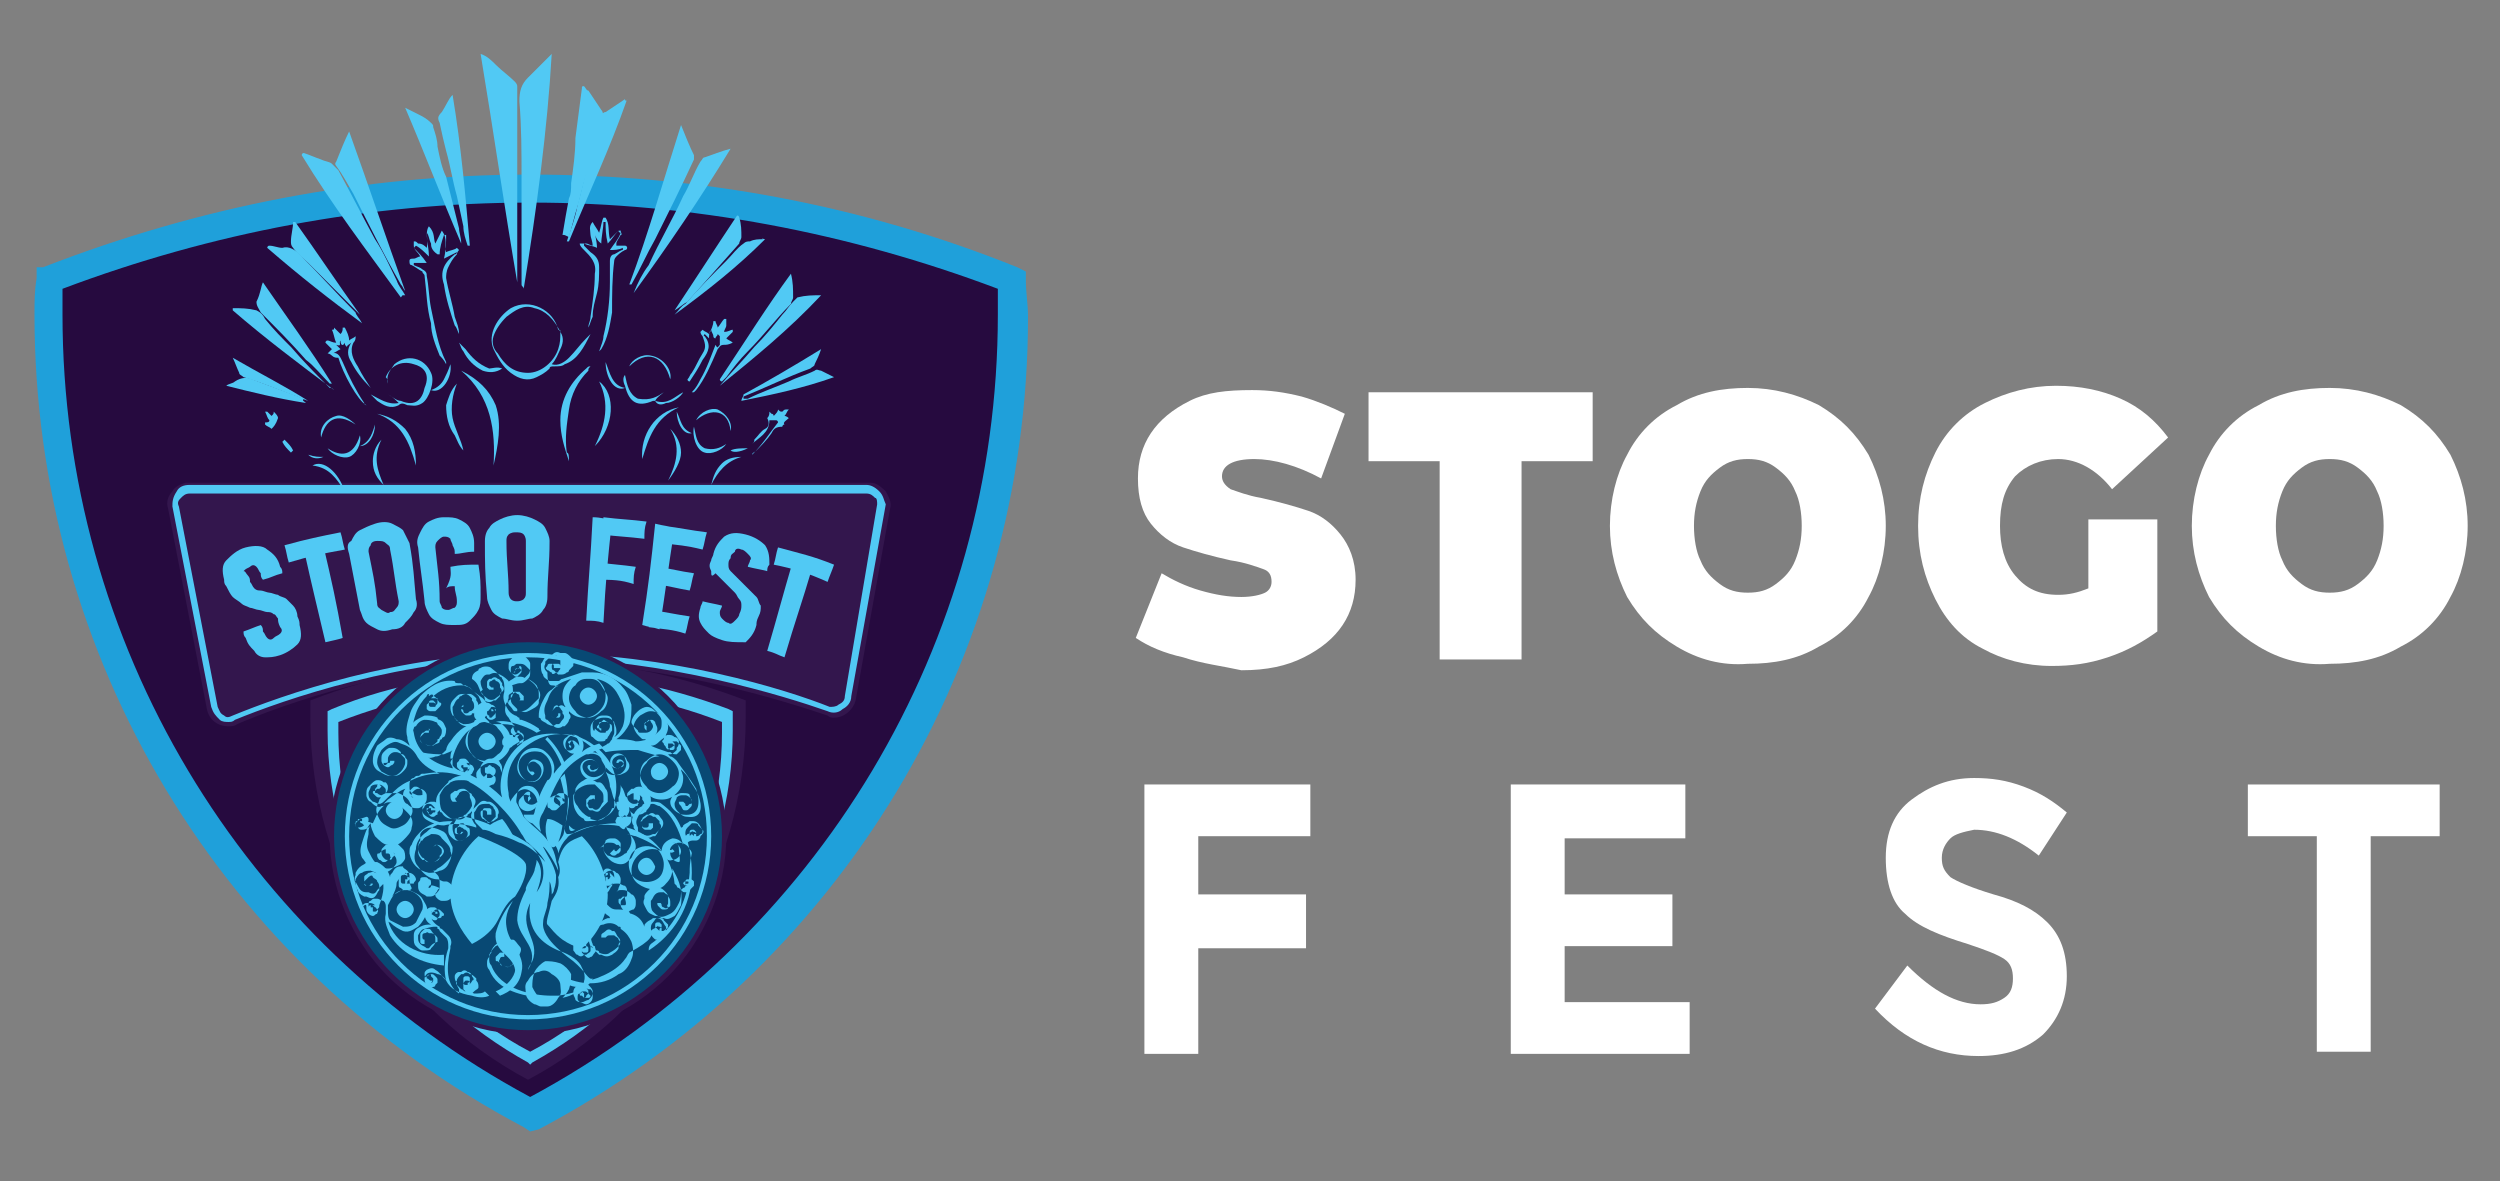
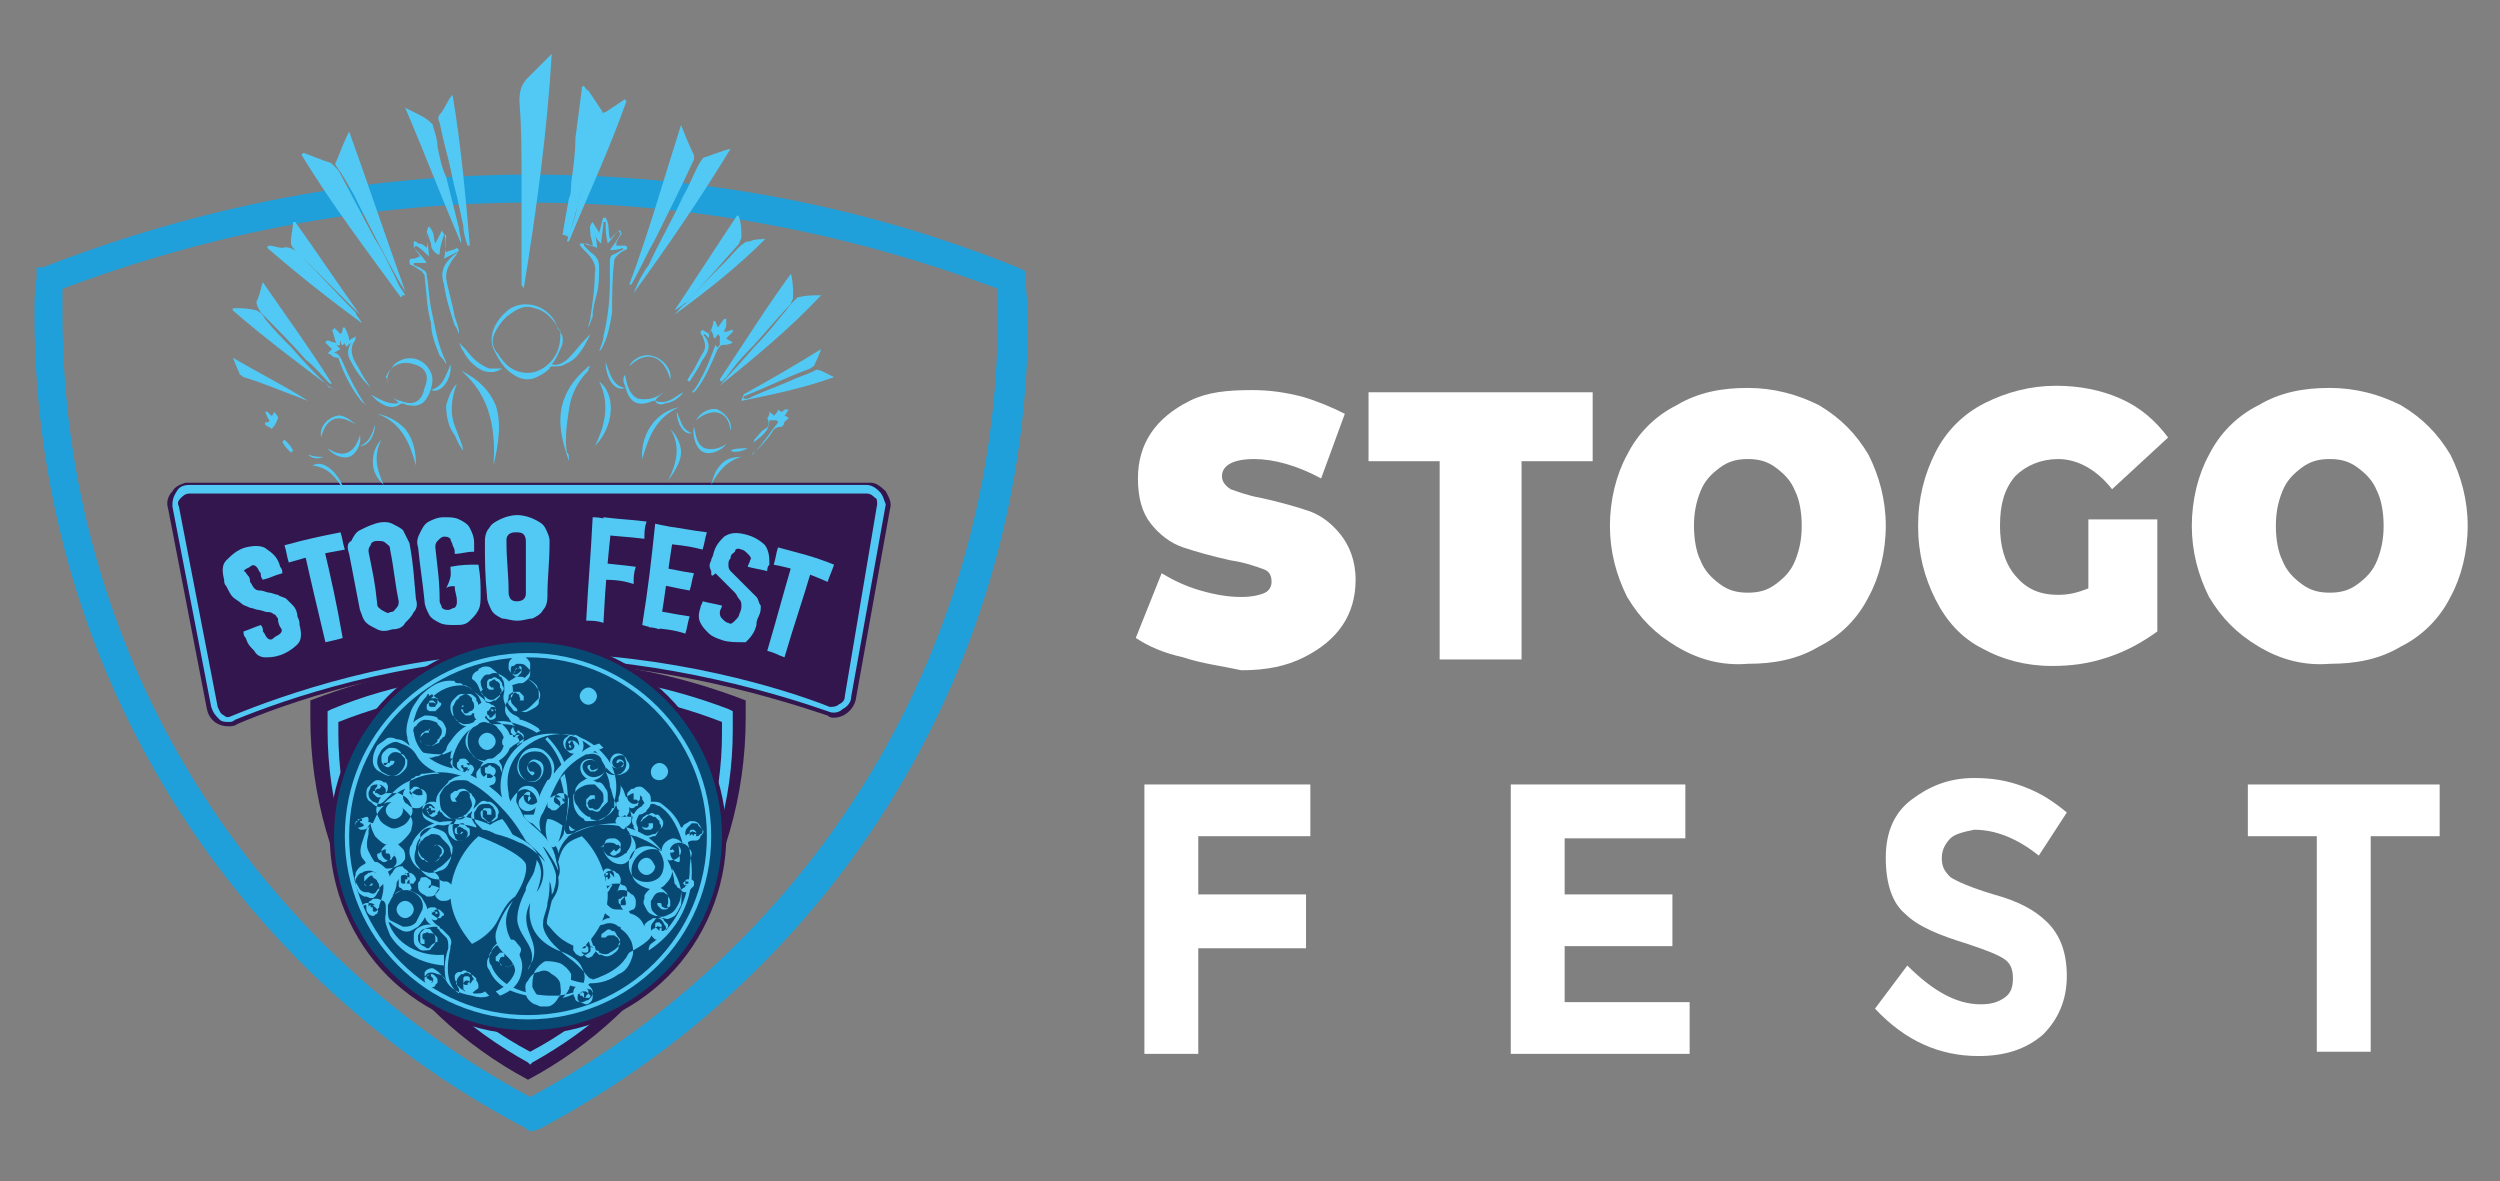
<svg xmlns="http://www.w3.org/2000/svg" version="1.1" id="Layer_1" x="0px" y="0px" viewBox="0 0 116 54.8" style="enable-background:new 0 0 116 54.8;" xml:space="preserve">
  <rect x="0" y="0" width="116" height="54.8" fill="#808080" stroke="none" />
  <style type="text/css">
	.st0{fill:#260A3F;}
	.st1{fill:#1FA0DA;}
	.st2{fill:#33164D;}
	.st3{fill:#51C9F4;}
	.st4{opacity:0.4;fill:url(#SVGID_1_);enable-background:new    ;}
	.st5{fill:#084974;}
	.st6{fill-rule:evenodd;clip-rule:evenodd;fill:#51C9F4;}
	.st7{fill:#FFFFFF;}
</style>
  <g>
    <g>
      <g>
-         <path class="st0" d="M46.9,14.6c0-0.6,0-1.1-0.1-1.7c-6.9-2.7-14.4-4.2-22.3-4.2S9.2,10.2,2.2,13c0,0.6-0.1,1.1-0.1,1.7     c0,16.1,9.1,30.1,22.4,37.1C37.9,44.7,46.9,30.7,46.9,14.6" />
        <path class="st1" d="M24.6,52.5l-0.3-0.2c-14-7.4-22.7-21.8-22.7-37.7c0-0.6,0-1.1,0.1-1.7v-0.5L2,12.4     c7.2-2.8,14.8-4.3,22.6-4.3s15.4,1.4,22.6,4.3l0.4,0.2V13c0,0.6,0.1,1.1,0.1,1.7c0,15.9-8.7,30.3-22.7,37.7L24.6,52.5z M2.9,13.4     c0,0.4,0,0.8,0,1.2c0,15.2,8.3,29.1,21.7,36.3C38,43.7,46.3,29.8,46.3,14.6c0-0.4,0-0.8,0-1.2c-6.9-2.6-14.2-4-21.7-4     C17.1,9.4,9.8,10.8,2.9,13.4z" />
      </g>
      <path class="st2" d="M40.4,22.4H8.6c-0.3,0.1-0.5,0.2-0.6,0.4c-0.2,0.2-0.3,0.5-0.2,0.8l1.8,9.3c0.1,0.5,0.5,0.8,1,0.8    c0.1,0,0.3,0,0.4-0.1c2.1-0.9,7.6-2.9,13.6-2.9c0.1,0,0.2,0,0.3,0c6.1,0.1,11.4,1.8,13.5,2.5c0.1,0.1,0.2,0.1,0.3,0.1    c0.5,0,0.9-0.4,1-0.8l1.6-8.9c0.1-0.3-0.1-0.6-0.2-0.8C40.8,22.5,40.6,22.4,40.4,22.4 M10.6,33.2L10.6,33.2L10.6,33.2L10.6,33.2     M36,32c0.1,0.1,0.2,0.1,0.4,0.1C36.3,32.1,36.2,32.1,36,32 M38.6,32.9L38.6,32.9L38.6,32.9C38.7,32.9,38.7,32.9,38.6,32.9     M40.8,23.4l-1.6,8.9v0.1v-0.1L40.8,23.4c0-0.1,0-0.1,0-0.2C40.8,23.3,40.8,23.4,40.8,23.4" />
      <path class="st3" d="M40.8,22.8c-0.2-0.2-0.4-0.3-0.6-0.3h-7.7l0,0h-0.1H32H17.3H17h-0.4l0,0H8.8c-0.3,0-0.5,0.1-0.6,0.3    C8,23.1,8,23.3,8,23.5l1.8,9.3c0.1,0.3,0.2,0.4,0.4,0.6c0.1,0.1,0.3,0.1,0.4,0.1c0.1,0,0.2,0,0.3-0.1c2.2-0.9,7.8-2.9,14-2.9    c6.1,0.1,11.5,1.8,13.5,2.5c0.2,0.1,0.5,0.1,0.7-0.1c0.2-0.1,0.4-0.3,0.4-0.6l1.6-8.9C41,23.2,41,23,40.8,22.8 M40.7,23.4    l-1.5,8.9c0,0.2-0.1,0.3-0.3,0.4c-0.1,0.1-0.3,0.1-0.4,0.1c-2-0.8-7.4-2.5-13.6-2.5c-0.1,0-0.2,0-0.3,0c-6.1,0-11.6,2-13.8,2.9    c-0.2,0.1-0.3,0.1-0.4,0c-0.2-0.1-0.2-0.2-0.3-0.4l-1.8-9.3c-0.1-0.2,0-0.3,0.1-0.4s0.2-0.2,0.4-0.2h8.5l0,0H32l0,0h8.2    c0.2,0,0.3,0.1,0.4,0.2C40.7,23.1,40.7,23.3,40.7,23.4" />
      <radialGradient id="SVGID_1_" cx="-180.808" cy="910.404" r="0.139" gradientTransform="matrix(-5.500000e-02 0.904 0.999 4.979987e-02 -894.808 154.968)" gradientUnits="userSpaceOnUse">
        <stop offset="0.25" style="stop-color:#000000" />
        <stop offset="1" style="stop-color:#FFFFFF" />
      </radialGradient>
      <path class="st4" d="M24.6,36.9c0,0,0.1,0,0.1,0l0,0C24.7,36.9,24.6,36.9,24.6,36.9c-0.1,0-0.1,0-0.2,0l0,0l0,0    c-0.1,0-0.1,0-0.2-0.1h0.1c0.1,0,0.1,0,0.1,0l0,0C24.5,36.9,24.6,36.9,24.6,36.9L24.6,36.9z" />
      <g>
        <path class="st3" d="M24.3,13.4c0-0.1-0.1-0.1-0.1-0.2c0-1.1,0-2.2,0-3.2c0-0.6,0-1.2,0-1.7c0-1.2,0-2.4-0.1-3.6     c0-0.5,0.1-0.8,0.4-1.1c0.4-0.4,0.7-0.7,1.1-1.1C25.4,6,24.9,9.7,24.3,13.4z" />
-         <path class="st3" d="M24,13.1c-0.6-3.5-1.1-7-1.7-10.6C22.6,2.6,22.8,2.8,23,3c0.3,0.3,0.6,0.5,0.9,0.8C23.9,3.8,24,3.9,24,4     c0,2.1,0,4.2,0,6.3C24,11.2,24,12.1,24,13.1C24,13,24,13,24,13.1L24,13.1z" />
        <path class="st3" d="M18.6,13.8C17,11.6,15.4,9.5,14,7.2c0,0,0-0.1,0.1-0.1c0.3,0.1,0.5,0.2,0.8,0.3c0.2,0.1,0.4,0.1,0.5,0.2     c0.1,0.1,0.2,0.2,0.3,0.3c0.6,1.1,1.1,2.1,1.7,3.2c0.4,0.6,0.7,1.3,1,1.9c0.1,0.3,0.3,0.5,0.4,0.7C18.6,13.7,18.7,13.7,18.6,13.8     C18.7,13.8,18.7,13.8,18.6,13.8z" />
        <path class="st3" d="M29.4,13.6c0.2-0.5,0.4-0.9,0.7-1.3c0.5-1.1,1.1-2.1,1.6-3.2c0.3-0.5,0.5-1.1,0.8-1.6     c0.1-0.1,0.1-0.2,0.2-0.2C33,7.2,33.5,7,33.9,6.9C32.5,9.2,31,11.4,29.4,13.6L29.4,13.6z" />
        <path class="st3" d="M31.6,5.8c0.2,0.5,0.4,1,0.6,1.4c0,0.1,0,0.2,0,0.2c-0.6,1.3-1.2,2.5-1.8,3.7c-0.4,0.7-0.7,1.4-1.1,2.1     c0,0,0,0-0.1,0C30.1,10.8,30.8,8.3,31.6,5.8z" />
        <path class="st3" d="M18.8,13.5c-0.1-0.1-0.1-0.2-0.2-0.3c-0.8-1.4-1.5-2.8-2.2-4.2c-0.3-0.5-0.5-0.9-0.8-1.3     c-0.1-0.1,0-0.2,0-0.2C15.8,7,16,6.5,16.2,6.1C17.1,8.6,17.9,11,18.8,13.5L18.8,13.5z" />
        <path class="st3" d="M29.1,4.6c-0.8,2.3-1.8,4.4-2.7,6.6h-0.1c0.2-0.6,0.4-1.1,0.5-1.7c0.2-0.6,0.3-1.3,0.5-1.9     c0.2-0.8,0.4-1.5,0.6-2.2c0-0.1,0.1-0.2,0.2-0.2c0.3-0.2,0.6-0.4,0.9-0.6C29,4.7,29.1,4.7,29.1,4.6z" />
        <path class="st3" d="M21,4.4c0.4,2.4,0.6,4.7,0.8,7h-0.1c-0.1-0.3-0.2-0.6-0.2-0.9c-0.1-0.5-0.2-0.9-0.3-1.4     c-0.2-0.7-0.3-1.4-0.5-2.1c-0.1-0.4-0.2-0.8-0.3-1.3c-0.1-0.2-0.1-0.3,0.1-0.5c0.2-0.3,0.3-0.6,0.5-0.8C20.9,4.6,20.9,4.5,21,4.4     z" />
        <path class="st3" d="M21.4,11.3c-0.9-2.1-1.7-4.2-2.6-6.3c0.2,0.1,0.4,0.2,0.6,0.3c0.2,0.1,0.4,0.2,0.6,0.4     c0.1,0.1,0.1,0.1,0.1,0.2c0.1,0.3,0.2,0.6,0.2,0.9c0.1,0.5,0.2,1,0.4,1.4c0.2,0.8,0.4,1.6,0.6,2.4C21.3,10.8,21.4,11,21.4,11.3     C21.5,11.3,21.4,11.3,21.4,11.3z" />
        <path class="st3" d="M26.1,10.9c0.1-0.6,0.2-1.2,0.3-1.7c0.1-0.2,0.1-0.4,0.1-0.7c0.1-0.7,0.2-1.4,0.2-2.1     c0.1-0.8,0.2-1.5,0.3-2.3c0-0.1,0-0.1,0.1-0.1c0.1,0.1,0.1,0.2,0.2,0.2c0.2,0.3,0.4,0.6,0.6,0.9c0.1,0.1,0.1,0.3,0.1,0.4     c-0.3,0.9-0.5,1.7-0.8,2.6c-0.2,0.6-0.3,1.2-0.5,1.8c-0.1,0.4-0.2,0.7-0.3,1.1C26.2,10.9,26.2,10.9,26.1,10.9z" />
        <path class="st3" d="M38.1,16.2c-0.1,0.3-0.2,0.5-0.3,0.7c0,0.1-0.1,0.1-0.2,0.2c-1.1,0.4-2.1,0.9-3.1,1.3v0.1c0.1,0,0.1,0,0.2,0     c0.6-0.3,1.2-0.5,1.9-0.8c0.4-0.2,0.8-0.3,1.2-0.5c0.1-0.1,0.2,0,0.3,0c0.2,0.1,0.4,0.2,0.6,0.3c-1.4,0.5-2.8,0.8-4.3,1.1     c0-0.1,0.1-0.2,0.1-0.3C35.6,17.7,36.8,17,38.1,16.2L38.1,16.2z" />
        <path class="st3" d="M33.4,17.9c0.5-0.6,1.1-1.2,1.6-1.8c0.5-0.5,0.9-1,1.3-1.5c0.2-0.2,0.3-0.4,0.5-0.6c0.1-0.1,0.1-0.1,0.2-0.2     c0.4-0.1,0.7-0.1,1.1-0.1C36.6,15.3,35,16.6,33.4,17.9z" />
        <path class="st3" d="M15.5,18.1c-1.6-1.2-3.2-2.4-4.7-3.7v-0.1c0.4,0,0.7,0,1.1,0.1c0.2,0.1,0.3,0.2,0.4,0.4     c0.4,0.5,0.8,0.9,1.2,1.3c0.6,0.7,1.2,1.3,1.8,1.9C15.4,18,15.4,18,15.5,18.1z" />
        <path class="st3" d="M36.7,12.7c0.1,0.4,0.1,0.7,0.1,1.1c0,0.1-0.1,0.2-0.1,0.3c-0.7,0.7-1.3,1.5-2,2.2c-0.4,0.4-0.7,0.8-1,1.2     c-0.1,0.1-0.1,0.1-0.2,0.2c0,0-0.1,0-0.1-0.1C34.6,15.8,35.6,14.2,36.7,12.7L36.7,12.7z" />
        <path class="st3" d="M12.2,13.1c1.1,1.6,2.2,3.1,3.2,4.7c0,0,0,0-0.1,0c-0.4-0.4-0.7-0.8-1.1-1.1c-0.7-0.8-1.4-1.5-2.1-2.2     c-0.1-0.2-0.2-0.3-0.2-0.5C12.1,13.6,12.1,13.3,12.2,13.1C12.2,13.1,12.2,13.1,12.2,13.1z" />
        <path class="st3" d="M28.6,11.4c0.1,0,0.2,0,0.4,0c0.1,0,0.1,0.1,0.1,0.1c0,0,0,0.1-0.1,0.1c-0.2,0.1-0.3,0.2-0.4,0.3     c-0.1,0.1-0.1,0.2-0.1,0.2c-0.1,0.8-0.1,1.6-0.1,2.4c-0.1,0.6-0.2,1.2-0.5,1.7l-0.1,0.1c0.1-0.3,0.2-0.5,0.2-0.7     c0.2-0.8,0.3-1.7,0.3-2.5c0-0.3,0-0.7,0-1c0-0.2,0.1-0.3,0.2-0.3c0.2-0.1,0.3-0.2,0.4-0.2v-0.1c-0.2,0.1-0.4,0.1-0.6,0.1     c0.2-0.3,0.4-0.5,0.5-0.8c0,0-0.1,0-0.1-0.1c-0.2,0.2-0.3,0.4-0.5,0.6c-0.1-0.4-0.1-0.7-0.1-1h-0.1c0,0.3-0.1,0.7-0.1,1     c-0.3-0.2-0.3-0.5-0.4-0.8c0.1,0.3,0.2,0.7,0.2,1c-0.2-0.1-0.4-0.1-0.6-0.2c0,0,0,0,0,0.1c0.1,0.1,0.2,0.2,0.3,0.3     c0.3,0.2,0.4,0.4,0.4,0.7c0,0.4,0,0.8-0.1,1.2c-0.1,0.4-0.2,0.7-0.2,1.1c-0.1,0.2-0.1,0.3-0.2,0.5c0-0.2,0.1-0.3,0.1-0.5     c0.1-0.7,0.2-1.3,0.2-2c0.1-0.5-0.2-0.8-0.5-1.1c-0.1-0.1-0.2-0.2-0.2-0.3c0.1,0,0.2,0,0.3,0c0.1,0,0.2,0.1,0.3,0.1     c0-0.2-0.1-0.4-0.1-0.5c0-0.2-0.1-0.4,0.1-0.6c0.1,0.2,0.2,0.3,0.3,0.5c0.1-0.3,0.1-0.5,0.2-0.7c0.1,0,0.1,0,0.1,0     c0.2,0.3,0.1,0.6,0.2,1c0.1-0.1,0.2-0.2,0.3-0.3c0.1-0.1,0.1-0.1,0.2-0.1c0,0.1,0.1,0.2,0,0.2c-0.1,0.2-0.2,0.3-0.2,0.4     C28.6,11.3,28.6,11.4,28.6,11.4z" />
        <path class="st3" d="M19.8,11.5c0.1-0.4-0.1-0.7,0.1-1c0.3,0.3,0.2,0.6,0.3,0.8c0.1-0.2,0.2-0.4,0.3-0.6c0.3,0.4,0.1,0.7,0.2,1     c0.2-0.1,0.4-0.1,0.5-0.2l0.1,0.1c-0.1,0.1-0.1,0.2-0.1,0.2c-0.2,0.2-0.3,0.4-0.4,0.6c-0.1,0.2-0.1,0.4-0.1,0.5     c0.1,0.6,0.3,1.2,0.4,1.8c0.1,0.3,0.2,0.5,0.2,0.8c-0.1-0.2-0.1-0.3-0.2-0.4c-0.2-0.6-0.4-1.2-0.5-1.9c-0.2-0.6,0-1,0.5-1.4     c0.1,0,0.1-0.1,0.1-0.1c-0.2,0.1-0.4,0.2-0.6,0.3c0.1-0.4,0.1-0.8,0.1-1.1h-0.1c-0.1,0.3-0.2,0.6-0.2,0.9c-0.1,0-0.1,0-0.1,0     C20,11.6,20,11.4,20,11.3c-0.1-0.2-0.1-0.4-0.2-0.5c0,0.4,0.1,0.7,0.1,1.1c-0.2-0.2-0.4-0.4-0.6-0.5l-0.1,0.1     c0.2,0.2,0.4,0.4,0.6,0.7c-0.2,0-0.4,0-0.6,0v0.1c0.2,0.1,0.3,0.1,0.4,0.2c0.2,0.1,0.2,0.2,0.2,0.3c0.1,0.5,0.1,1,0.2,1.5     c0.2,0.9,0.3,1.7,0.7,2.5c0,0,0,0.1,0,0.1c-0.1-0.2-0.2-0.3-0.3-0.4c-0.2-0.5-0.4-1-0.4-1.5c-0.2-0.7-0.2-1.4-0.3-2.2     c0-0.1-0.1-0.1-0.1-0.2c-0.2-0.1-0.3-0.2-0.5-0.3c-0.1,0-0.1-0.1-0.1-0.2c0-0.1,0.1-0.1,0.2-0.1c0.1,0,0.2-0.1,0.3-0.1     c-0.1-0.2-0.3-0.3-0.3-0.5c0-0.1,0-0.1,0-0.2c0.1,0,0.1,0,0.2,0.1C19.6,11.3,19.7,11.4,19.8,11.5z" />
        <path class="st3" d="M16.8,15c-1.5-1.1-2.9-2.2-4.4-3.5c0,0,0-0.1,0.1-0.1c0.2,0,0.4,0.1,0.6,0.1c0.3-0.1,0.6,0.1,0.8,0.3     c0.9,0.9,1.7,1.8,2.6,2.7C16.5,14.6,16.7,14.8,16.8,15C16.8,14.9,16.8,14.9,16.8,15z" />
        <path class="st3" d="M35.5,11.1c-1.3,1.3-2.7,2.4-4.2,3.5c0.2-0.2,0.3-0.4,0.5-0.5c0.6-0.7,1.3-1.4,1.9-2     c0.3-0.3,0.5-0.6,0.8-0.8c0.1-0.1,0.2-0.1,0.3-0.1c0.2-0.1,0.4-0.1,0.6-0.1C35.3,11,35.4,11.1,35.5,11.1z" />
        <path class="st3" d="M16.7,14.6c-0.4-0.4-0.8-0.8-1.2-1.2c-0.4-0.4-0.8-0.8-1.2-1.2c-0.2-0.2-0.5-0.4-0.7-0.7     c-0.1-0.1-0.1-0.2-0.1-0.3c0-0.3,0.1-0.6,0.1-0.9h0.1C14.7,11.7,15.7,13.2,16.7,14.6L16.7,14.6z" />
        <path class="st3" d="M31.3,14.4c1-1.5,1.9-2.9,2.9-4.4c0.1,0,0.1,0.1,0.1,0.1c0.1,0.3,0.1,0.6,0.1,0.9c0,0.1-0.1,0.2-0.1,0.3     c-0.8,0.9-1.6,1.8-2.4,2.7C31.7,14.1,31.5,14.3,31.3,14.4C31.4,14.4,31.3,14.4,31.3,14.4z" />
        <path class="st3" d="M26,15.4c-0.3-0.6-0.7-1-1.2-1.1c-0.5-0.2-0.9,0.1-1.3,0.4c-0.3,0.3-0.5,0.6-0.6,0.9c-0.1,0.3,0,0.6,0.2,0.8     c0.3,0.5,0.7,0.9,1.4,0.9c0.6,0,1.2-0.5,1.4-1.1C26,15.9,26,15.7,26,15.4c0.2,0.3,0.1,0.6,0,0.8c-0.1,0.2-0.2,0.5-0.4,0.7     c0.3,0.1,0.6-0.1,0.8-0.3c0.3-0.3,0.5-0.6,0.8-0.9c0.1-0.1,0.1-0.1,0.2-0.2c-0.3,0.6-0.6,1.2-1.2,1.4C26.1,17,25.9,17,25.7,17     c-0.1,0-0.2,0-0.2,0.1c-0.2,0.2-0.4,0.3-0.6,0.4c-0.4,0.2-0.8,0.1-1.2-0.2c-0.4-0.3-0.6-0.7-0.8-1.1c-0.3-0.7,0.2-1.5,0.8-1.9     c0.9-0.5,2,0.1,2.2,1C26,15.3,26,15.3,26,15.4z" />
-         <path class="st3" d="M14.2,18.7c-1.3-0.2-2.5-0.5-3.7-0.8c0.1-0.1,0.3-0.1,0.4-0.2c0.3-0.2,0.6-0.2,0.8-0.1     c0.8,0.3,1.6,0.6,2.4,0.9C14,18.6,14.1,18.6,14.2,18.7C14.2,18.7,14.2,18.7,14.2,18.7z" />
        <path class="st3" d="M14.3,18.6c-0.3-0.1-0.5-0.2-0.8-0.3c-0.8-0.3-1.5-0.6-2.2-0.8c-0.1-0.1-0.2-0.1-0.2-0.2     c-0.1-0.2-0.2-0.5-0.3-0.7C12,17.3,13.2,17.9,14.3,18.6C14.4,18.6,14.3,18.6,14.3,18.6z" />
        <path class="st3" d="M15.4,16.4c0.3-0.1,0.4,0.2,0.5,0.4c0.3,0.7,0.6,1.3,1,1.9c0,0.1,0.1,0.1,0.1,0.1c-0.4-0.2-1.1-1.5-1.3-2.2     c-0.1,0-0.2,0-0.3-0.1c-0.1-0.1-0.2-0.1-0.2-0.1c0.1-0.1,0.1-0.1,0.2-0.2c-0.1-0.1-0.2-0.2-0.3-0.3c0,0,0-0.1,0.1-0.1     c0.1,0,0.2,0.1,0.4,0.1c-0.1-0.2-0.1-0.4-0.2-0.6c0.1,0,0.1,0,0.1-0.1c0.1,0.1,0.2,0.2,0.3,0.3c0.1-0.1,0.1-0.2,0.1-0.3h0.1     c0.1,0.2,0.2,0.4,0.2,0.6c0.1-0.1,0.2-0.1,0.3-0.2c0,0.1,0,0.2-0.1,0.3c-0.2,0.4,0,0.8,0.2,1.1c0.2,0.4,0.4,0.7,0.6,1     c-0.4-0.4-0.7-0.8-0.9-1.2c-0.2-0.3-0.2-0.6,0-0.9c-0.1,0.1-0.2,0.1-0.2,0.2c-0.1-0.1-0.1-0.1-0.1-0.2c-0.1,0.2-0.2,0.1-0.2-0.1     c-0.1,0.1,0.1,0.3-0.2,0.2c0.1,0.1,0.1,0.1,0.2,0.2C15.6,16.3,15.5,16.4,15.4,16.4z" />
        <path class="st3" d="M26.4,21.4c-0.2-0.6-0.4-1.2-0.4-1.9c0-1,0.5-1.8,1.2-2.4c0.1-0.1,0.1-0.1,0.2-0.1c-0.1,0.1-0.1,0.1-0.1,0.2     c-0.5,0.5-0.8,1.1-0.9,1.8s-0.2,1.3-0.1,2C26.4,21,26.4,21.2,26.4,21.4L26.4,21.4z" />
        <path class="st3" d="M33.4,16c0-0.2,0-0.3,0-0.4l-0.1-0.1c0,0.1-0.1,0.1-0.1,0.2c0,0-0.1,0-0.1-0.1s-0.1-0.2-0.1-0.3     c-0.1,0.1-0.1,0.2-0.1,0.4c-0.1-0.1-0.2-0.2-0.2-0.2c0,0-0.1,0.1,0,0.1c0.3,0.4,0.2,0.7-0.1,1.1c-0.2,0.4-0.4,0.7-0.6,1     c0,0-0.1,0-0.1-0.1c0.1-0.1,0.1-0.2,0.2-0.3c0.2-0.3,0.3-0.6,0.5-0.9c0.2-0.3,0.1-0.5,0-0.8c-0.1-0.1-0.1-0.2-0.1-0.2l0.1-0.1     c0.1,0.1,0.2,0.1,0.3,0.2c0.1-0.2,0.2-0.4,0.2-0.6h0.1c0,0.1,0.1,0.2,0.1,0.3c0.1-0.1,0.2-0.3,0.3-0.4h0.1c0,0.1,0,0.2,0,0.3     s-0.1,0.2-0.1,0.3c0.2,0,0.3-0.1,0.4-0.1v0.1c-0.1,0.1-0.2,0.2-0.3,0.3c0.1,0.1,0.2,0.1,0.3,0.2c-0.2,0.1-0.3,0.1-0.4,0.1     c-0.2,0-0.2,0.1-0.3,0.2c-0.3,0.7-0.6,1.4-1,1.9c-0.1,0.1-0.1,0.1-0.1,0.1c0,0,0,0-0.1,0c0.2-0.2,0.3-0.4,0.4-0.6     c0.3-0.5,0.5-1.1,0.7-1.6C33.3,16.2,33.3,16.1,33.4,16c0.1,0,0.2,0,0.3,0C33.5,16,33.4,16,33.4,16z" />
        <path class="st3" d="M18,17.8c-0.1-0.4,0.1-0.6,0.3-0.9c0.6-0.5,1.4-0.3,1.7,0.4c0.2,0.4-0.1,1.2-0.4,1.4     c-0.3,0.2-0.5,0.1-0.7,0.1c-0.2-0.1-0.3-0.1-0.4,0c-0.4,0.2-0.7,0-1-0.2c-0.1-0.1-0.2-0.2-0.3-0.3c0.4,0.2,0.8,0.5,1.3,0.4     c-0.2-0.2-0.3-0.3-0.5-0.4l0,0c0.2,0.1,0.4,0.3,0.6,0.3c0.7,0.3,1-0.1,1.1-0.6c0.3-0.7-0.1-1-0.5-1.1c-0.6-0.2-1.1,0.1-1.3,0.6     C18,17.6,18,17.7,18,17.8z" />
        <path class="st3" d="M21.2,17.8c-0.2,0.5-0.3,1.1-0.2,1.6c0.1,0.5,0.4,1,0.5,1.5c-0.2-0.2-0.3-0.5-0.4-0.7     c-0.3-0.4-0.4-0.9-0.4-1.4C20.8,18.5,20.9,18.1,21.2,17.8z" />
        <path class="st3" d="M35.7,19.1c0.1,0.1,0.1,0.1,0.1,0.1c0.1,0,0.1,0.1,0.1,0.1c0.1-0.1,0.2-0.2,0.2-0.3c0.1,0.1,0.1,0.1,0.2,0.1     c0.1-0.1,0.1-0.1,0.2-0.1h0.1c-0.1,0.1-0.1,0.2-0.2,0.3c0.1,0,0.2,0.1,0.2,0.1c-0.1,0.1-0.3,0.2-0.2,0.3c-0.1,0-0.1,0.1-0.1,0.1     c-0.3,0-0.4,0.1-0.5,0.3c-0.2,0.3-0.5,0.6-0.7,0.8c-0.1,0.1-0.2,0.1-0.2,0.2c0.5-0.5,0.8-1,1.2-1.5c0,0,0-0.1-0.1-0.1     c-0.1,0-0.2,0-0.3,0c0,0.6-0.5,0.8-0.8,1.1c0.1-0.1,0.1-0.1,0.1-0.2c0.2-0.2,0.3-0.4,0.5-0.5s0.2-0.3,0.1-0.5     C35.7,19.3,35.7,19.2,35.7,19.1z" />
        <path class="st3" d="M19.3,21.6c-0.3-1.1-0.7-2-1.8-2.4c0.5,0.1,0.9,0.3,1.3,0.7C19.2,20.4,19.3,21,19.3,21.6z" />
        <path class="st3" d="M22.9,21.6c0.1-1.6-0.1-3.2-1.5-4.4c0.8,0.4,1.3,0.9,1.6,1.6C23.3,19.7,23.1,20.7,22.9,21.6z" />
        <path class="st3" d="M31,22.3c0.4-0.8,0.6-1.6,0.1-2.4c0.3,0.3,0.5,0.7,0.5,1.1C31.6,21.4,31.3,21.9,31,22.3z" />
        <path class="st3" d="M33,22.5c0.3-0.6,0.7-1.1,1.4-1.3c-0.4,0-0.7,0.1-0.9,0.3C33.2,21.8,33.1,22.1,33,22.5z" />
        <path class="st3" d="M17.8,22.5c-0.3-0.7-0.5-1.3-0.1-2.1c-0.3,0.3-0.4,0.7-0.4,1C17.3,21.9,17.5,22.2,17.8,22.5z" />
        <path class="st3" d="M27.6,20.7c0.5-1,0.7-2,0.2-3C28.6,18.3,28.5,19.8,27.6,20.7z" />
        <path class="st3" d="M31.5,18.9c-1.1,0.5-1.4,1.4-1.7,2.4C29.7,20.2,30.4,19.1,31.5,18.9z" />
        <path class="st3" d="M30.8,18.2c-0.1,0.1-0.3,0.2-0.4,0.4c0.6,0.2,0.9-0.2,1.3-0.4c-0.1,0.2-0.5,0.5-0.8,0.5     c-0.2,0.1-0.4,0.1-0.5-0.1c-0.1,0-0.1,0-0.1,0c-0.7,0.3-1.1,0.1-1.3-0.7c-0.1-0.2-0.1-0.4,0-0.5c0.1,0.5,0.2,0.9,0.6,1.1     C30.2,18.6,30.5,18.4,30.8,18.2C30.8,18.1,30.8,18.1,30.8,18.2z" />
-         <path class="st3" d="M23.3,17.1c-0.3,0.2-0.6,0.2-0.9,0.1c-0.4-0.2-0.7-0.5-0.9-0.9c-0.1-0.1-0.1-0.2-0.2-0.4     c0.1,0.1,0.2,0.2,0.3,0.3c0.3,0.4,0.6,0.7,1.1,0.9C22.8,17.1,23.1,17,23.3,17.1z" />
+         <path class="st3" d="M23.3,17.1c-0.3,0.2-0.6,0.2-0.9,0.1c-0.4-0.2-0.7-0.5-0.9-0.9c-0.1-0.1-0.1-0.2-0.2-0.4     c0.1,0.1,0.2,0.2,0.3,0.3c0.3,0.4,0.6,0.7,1.1,0.9z" />
        <path class="st3" d="M33.7,20.6c-0.2,0.3-0.7,0.5-1,0.4c-0.4-0.1-0.6-0.8-0.5-1.2c0.1,0.4,0.1,0.8,0.5,1     C33.1,20.9,33.4,20.8,33.7,20.6z" />
        <path class="st3" d="M31.1,17.6c-0.3-1.1-1.1-1.4-1.9-0.6c0.1-0.3,0.6-0.6,1-0.5C30.8,16.6,31.2,17.2,31.1,17.6z" />
        <path class="st3" d="M15.2,20.8c0.6,0.4,1.2,0.4,1.5-0.6c0.1,0.4-0.2,0.9-0.5,1C15.9,21.3,15.4,21.1,15.2,20.8z" />
        <path class="st3" d="M16,22.8c-0.4-0.6-0.7-1.1-1.5-1.2C15,21.3,15.7,21.9,16,22.8z" />
        <path class="st3" d="M32.3,19.5c0.2-0.4,0.7-0.6,1-0.5c0.4,0.2,0.7,0.6,0.6,1C33.8,19,33,18.9,32.3,19.5z" />
        <path class="st3" d="M20.9,16.9c0.1,0.6-0.4,1.4-0.9,1.2c0.3-0.1,0.5-0.3,0.6-0.5S20.8,17.2,20.9,16.9z" />
        <path class="st3" d="M14.9,20.3c-0.1-0.5,0.3-0.9,0.7-1c0.3-0.1,0.7,0.2,0.9,0.4C15.6,19.1,15.1,19.5,14.9,20.3z" />
        <path class="st3" d="M29,18c-0.5,0.2-0.9-0.5-0.9-1.2C28.3,17.3,28.4,17.9,29,18z" />
        <path class="st3" d="M12.6,19.9c-0.1-0.1-0.2-0.1-0.3-0.2v-0.1c0.1,0,0.2,0,0.2-0.1c-0.1-0.1-0.1-0.2-0.2-0.4c0,0,0,0,0.1,0     c0.1,0.1,0.1,0.1,0.2,0.2c0.1-0.1,0.1-0.1,0.1-0.2c0.1,0.1,0.2,0.2,0.2,0.3C12.8,19.7,12.7,19.8,12.6,19.9z" />
        <path class="st3" d="M32.1,20.1c-0.4,0.1-0.7-0.5-0.7-1C31.6,19.5,31.6,19.9,32.1,20.1z" />
        <path class="st3" d="M17.4,19.7c0,0.5-0.3,1-0.7,1C17.2,20.5,17.3,20,17.4,19.7z" />
        <path class="st3" d="M34.7,20.8C34.3,21,34,21,33.9,20.9C34.1,20.8,34.4,20.8,34.7,20.8z" />
        <path class="st3" d="M13.8,20.8c-0.2-0.2-0.4-0.4-0.6-0.7l0,0C13.4,20.4,13.6,20.6,13.8,20.8L13.8,20.8z" />
        <path class="st3" d="M14.3,21.1c0.3,0.1,0.5,0.1,0.7,0.1C14.8,21.3,14.5,21.3,14.3,21.1z" />
        <path class="st3" d="M13.2,20.4c0.2,0.2,0.3,0.3,0.4,0.5L13.5,21c-0.2-0.2-0.3-0.3-0.4-0.5C13.1,20.5,13.1,20.5,13.2,20.4z" />
      </g>
      <g>
        <path class="st3" d="M26.7,43.7c-0.2-0.1-0.3-0.2-0.4-0.3c-0.1-0.1-0.2-0.2-0.3-0.3c0.1,0.5,0.9,1,1.4,1.2     c0.1,0.1,0.2,0.1,0.2,0.1c0.9,0.3,1.8,0.2,2.6-0.2c0.2-0.1,0.2-0.3,0.3-0.4h-0.1c-0.8,0.4-1.7,0.5-2.6,0.3h-0.1     c-0.2-0.1-0.5-0.2-0.6-0.2C27.1,44,26.9,43.8,26.7,43.7" />
        <path class="st3" d="M24,44.1c-0.2,0.1-0.4,0.1-0.6,0.2l-0.1,0.4c0.4,0,0.8-0.1,1.2-0.2s0.5-0.3,1-0.5c-0.2-0.2-0.1-0.6,0-0.8     C25,43.6,24.7,43.8,24,44.1" />
        <path class="st2" d="M34.6,33.3c0-0.3,0-0.5,0-0.8c-3.1-1.2-6.5-1.9-10.1-1.9s-7,0.7-10.1,1.9c0,0.3,0,0.5,0,0.8     c0,7.3,4.1,13.6,10.1,16.8C30.5,46.9,34.6,40.6,34.6,33.3" />
        <path class="st3" d="M24.6,49.4l-0.1-0.1c-2.7-1.5-5.1-3.6-6.7-6.3c-1.7-2.7-2.6-5.9-2.6-9.1c0-0.2,0-0.5,0-0.7v-0.2l0.2-0.1     c2.9-1.2,6-1.7,9.2-1.7s6.3,0.6,9.2,1.7l0.2,0.1v0.2c0,0.3,0,0.5,0,0.7c0,3.2-0.9,6.4-2.6,9.1c-1.6,2.7-4,4.8-6.7,6.3L24.6,49.4z      M15.7,33.5c0,0.2,0,0.4,0,0.5c0,6.2,3.4,11.9,8.9,14.8c5.5-2.9,8.9-8.6,8.9-14.8c0-0.2,0-0.4,0-0.5c-2.8-1.1-5.8-1.6-8.9-1.6     C21.5,31.8,18.5,32.4,15.7,33.5" />
        <path class="st5" d="M33.6,38.8c0,5-4.1,9.1-9.1,9.1s-9.1-4.1-9.1-9.1s4.1-9.1,9.1-9.1C29.6,29.7,33.6,33.8,33.6,38.8" />
        <path class="st2" d="M24.5,48c-2.4,0-4.8-1-6.5-2.7c-1.7-1.7-2.7-4.1-2.7-6.5c0-2.4,1-4.8,2.7-6.5c1.7-1.7,4.1-2.7,6.5-2.7     s4.8,1,6.5,2.7c1.7,1.7,2.7,4.1,2.7,6.5c0,2.4-1,4.8-2.7,6.5C29.3,47,27,48,24.5,48 M24.5,29.8c-5,0-9,4.1-9,9s4.1,9,9,9     s9-4.1,9-9S29.5,29.8,24.5,29.8" />
        <path class="st6" d="M24.5,30.3c-4.7,0-8.5,3.8-8.5,8.5s3.8,8.5,8.5,8.5s8.5-3.8,8.5-8.5S29.2,30.3,24.5,30.3 M24.5,47.1     c-4.6,0-8.3-3.7-8.3-8.3s3.7-8.3,8.3-8.3c4.6,0,8.3,3.7,8.3,8.3S29.1,47.1,24.5,47.1" />
        <path class="st6" d="M23.8,38.8c0.1,0.1-0.3-0.6-0.5-0.8c-0.3,0.1-0.5,0.2-0.7,0.4C23,38.5,23.4,38.7,23.8,38.8" />
        <path class="st6" d="M21.9,43.8c0.6-0.3,1-0.7,1.2-1.1c0.3-0.6,0.5-0.9,0.8-1.1c0.2-0.3,0.6-1,0.5-1.5c-0.1-0.3-0.9-0.8-2.2-1.3     c-0.8,0.7-1.3,1.8-1.3,2.7C20.9,42.4,21.4,43.2,21.9,43.8" />
        <path class="st6" d="M27,38.8c-0.5,0.2-0.9,0.3-1.1,1.2c0.1,0.3,0.1,0.5,0,0.7c0.1,0.6-0.2,0.9-0.3,1.1c-0.1,0.5-0.3,1-0.2,1.1     c0.2,0.2,0.3,0.4,0.7,0.7c0.3,0.2,0.5,0.3,0.9,0.4c0.7-0.6,1.2-1.5,1.2-2.5C28.1,40.4,27.7,39.5,27,38.8" />
        <path class="st6" d="M26.4,38.3c0,0.3,0.1,0.3,0.3,0.2C26.6,38.5,26.5,38.4,26.4,38.3" />
        <path class="st6" d="M25.4,38c-0.2,0.5,0,1.2,0.2,1.3s0.4-0.3,0.5-1C25.8,38.1,25.6,38,25.4,38" />
        <path class="st6" d="M24.7,38.2c0.1,0,0.2-0.3,0.2-0.4l0,0c-0.2,0-0.4,0-0.6,0C24.3,38,24.6,38.2,24.7,38.2" />
        <path class="st3" d="M22.3,32.1c0.1,0.2,0.2,0.2,0.3,0.3c0.1,0.1,0.3,0.1,0.4,0H23c0.1-0.1,0.2-0.1,0.2-0.2c0,0,0-0.1,0.1-0.1     c0.1-0.1,0.1-0.2,0-0.3c0,0,0,0,0-0.1c-0.1-0.1-0.1-0.2-0.2-0.2c-0.1-0.1-0.2-0.1-0.3,0c0,0,0,0-0.1,0c-0.1,0.1-0.1,0.1-0.1,0.2     c0,0.1,0,0.1,0,0.2l0,0c0.1,0.1,0.1,0.1,0.1,0.1c0.1,0,0.1,0,0.2,0l0,0l0,0l0,0v-0.1l0,0c-0.1,0-0.1,0-0.1,0s-0.1-0.1-0.1-0.1     l0,0c0-0.1,0-0.1,0-0.1c0-0.1,0.1-0.1,0.1-0.1l0,0c0.1-0.1,0.2-0.1,0.2,0c0.1,0,0.2,0.1,0.2,0.2c0,0,0,0,0,0.1     c0.1,0.1,0.1,0.2,0,0.3v0.1c-0.1,0.1-0.1,0.1-0.2,0.2c0,0,0,0-0.1,0c-0.1,0.1-0.3,0.1-0.4,0C22.5,32.3,22.4,32.2,22.3,32.1     l0.1-0.1c-0.1-0.2-0.1-0.3-0.1-0.4c0.1-0.2,0.2-0.3,0.3-0.3h0.1c0.2-0.1,0.3-0.1,0.5,0c0.2,0.1,0.3,0.2,0.4,0.3     c0,0,0,0.1,0.1,0.1c0.1,0.1,0.1,0.2,0.1,0.4c0,0.1,0,0.2-0.1,0.3c0,0,0,0.1-0.1,0.1c0,0.1,0,0.1-0.1,0.1     c-0.1,0.3-0.1,0.5,0.1,0.7c0.1,0.2,0.2,0.3,0.3,0.4c-0.2-0.1-0.5-0.1-0.7-0.1c-0.2,0-0.3,0-0.4,0c-0.1,0-0.1-0.1-0.1-0.1l0,0     c-0.1-0.1-0.1-0.1-0.2-0.2c0,0,0,0,0-0.1c0-0.1,0-0.2,0.1-0.2s0.1-0.1,0.2-0.2l0,0c0.1,0,0.2,0,0.2,0.1l0,0     C22.9,32.9,23,33,23,33l0,0c0,0.1,0,0.1-0.1,0.2c-0.1,0.1-0.1,0.1-0.1,0.1l0,0l0,0c-0.1,0-0.1,0-0.1-0.1l0,0     c-0.1,0-0.1-0.1-0.1-0.1l0,0v-0.1l0.1-0.1l0,0h0.1c0,0,0,0,0,0.1l0,0l0,0l0,0l0,0h0.1l0,0c0-0.1-0.1-0.1-0.1-0.1     c-0.1,0-0.1-0.1-0.1,0l0,0l0,0c-0.1,0-0.1,0.1-0.1,0.1c0,0.1-0.1,0.1-0.1,0.1l0,0c0,0.1,0.1,0.1,0.1,0.2l0,0     c0.1,0.1,0.1,0.1,0.2,0.1l0,0l0,0l0,0c0.1,0,0.2-0.1,0.2-0.1C23,33.2,23,33.1,23,33l0,0c0,0,0,0,0-0.1c0-0.1-0.1-0.2-0.2-0.2l0,0     c-0.1-0.1-0.2-0.1-0.3-0.1c0,0,0,0-0.1,0c-0.1,0-0.2,0.1-0.3,0.2c-0.1,0.1-0.1,0.2-0.1,0.3c0,0,0,0,0,0.1l0,0     c0,0.1,0.1,0.2,0.2,0.3l0,0l0,0c-0.5,0.1-0.9,0.3-1.3,0.9c-0.1,0.1-0.2,0.3-0.2,0.4c-0.2,0.2-0.3,0.3-0.5,0.3     c-0.2,0.1-0.5,0.1-0.7-0.1l-0.1-0.1c-0.2-0.1-0.3-0.3-0.3-0.5c-0.1-0.2,0-0.4,0.1-0.6c0,0,0-0.1,0.1-0.1c0.1-0.2,0.3-0.3,0.4-0.3     s0.3,0,0.5,0.1c0,0,0.1,0,0.1,0.1c0.1,0.1,0.2,0.2,0.2,0.3c0,0.1,0,0.2-0.1,0.3c0,0,0,0.1-0.1,0.1c0,0,0,0,0,0.1     c-0.1,0.1-0.2,0.2-0.3,0.2s-0.2,0-0.3-0.1c0,0,0,0-0.1,0c-0.1-0.1-0.1-0.1-0.1-0.2c0-0.1,0-0.1,0.1-0.2l0,0     c0.1-0.1,0.1-0.1,0.1-0.1l0,0c0.1,0,0.1,0,0.2,0l0,0v-0.1l0,0v-0.1l0,0c0.1,0.1,0,0.1-0.1,0.1c-0.1,0-0.1,0.1-0.2,0.1l0,0     c-0.1,0.1-0.1,0.2-0.1,0.3s0.1,0.2,0.1,0.2c0,0,0,0,0.1,0c0.1,0.1,0.3,0.1,0.4,0.1c0.1-0.1,0.3-0.1,0.3-0.2c0,0,0-0.1,0.1-0.1     c0,0,0-0.1,0.1-0.1c0.1-0.1,0.1-0.3,0.1-0.4c-0.1-0.2-0.1-0.3-0.3-0.4c0,0-0.1,0-0.1-0.1c-0.2-0.1-0.4-0.1-0.6-0.1     c-0.2,0.1-0.4,0.2-0.5,0.3l-0.1,0.1c-0.1,0.2-0.2,0.4-0.1,0.7c0.1,0.2,0.2,0.4,0.4,0.5l0.1,0.1C20,35,20.3,35,20.6,35     c0.2-0.1,0.3-0.1,0.4-0.2c-0.1,0.1-0.1,0.3-0.1,0.4h0.1c0.1-0.5,0.5-1.2,0.9-1.4c-0.2,0.2-0.2,0.4-0.2,0.6c0,0.3,0.1,0.5,0.3,0.7     s0.4,0.3,0.7,0.3s0.5-0.1,0.7-0.3s0.3-0.4,0.3-0.7c0-0.3-0.1-0.5-0.3-0.7c-0.1-0.1-0.2-0.2-0.4-0.2c0.3-0.1,0.7,0,1,0.1     c0.3,0.1,0.6,0.2,0.9,0.4l0.2-0.1c0,0-0.1,0-0.1-0.1c-0.3-0.2-0.5-0.3-0.8-0.4c-0.1,0-0.1,0-0.1-0.1l0,0c-0.1,0-0.1-0.1-0.2-0.1     c-0.2-0.1-0.3-0.2-0.4-0.4c-0.1-0.2-0.2-0.4-0.1-0.7v-0.1l0,0l0,0v-0.1c0.1-0.2,0.2-0.3,0.4-0.4c0.1-0.1,0.2-0.1,0.3-0.1l0,0l0,0     c0.1,0,0.2,0,0.3,0.1h0.1c0.2,0.1,0.3,0.2,0.4,0.3c0.1,0.2,0.1,0.3,0.1,0.5l0,0v0.1c-0.1,0.1-0.2,0.2-0.3,0.3     C24.4,33,24.3,33,24.1,33h-0.1C24,33,24,32.9,24,32.9c-0.1-0.1-0.1-0.1-0.2-0.2c-0.1-0.1-0.1-0.2-0.1-0.3c0,0,0,0,0-0.1     c0-0.1,0.1-0.1,0.1-0.1c0.1-0.1,0.1-0.1,0.2,0l0,0l0,0c0.1,0,0.1,0.1,0.1,0.1c0,0.1,0.1,0.1,0,0.2l0,0l0,0h0.1h0.1l0,0     c0-0.1,0-0.2,0-0.2c-0.1-0.1-0.1-0.1-0.2-0.2l0,0l0,0c-0.1,0-0.2,0-0.3,0c-0.1,0.1-0.2,0.1-0.2,0.2v0.1c-0.1,0.2,0,0.3,0.1,0.4     c0.1,0.1,0.1,0.2,0.2,0.2C24,33,24,33,24.1,33h0.1c0.2,0.1,0.3,0,0.5-0.1c0.2-0.1,0.3-0.2,0.3-0.3v-0.1c0.1-0.2,0.1-0.4-0.1-0.6     c-0.1-0.2-0.3-0.3-0.4-0.4h-0.1c-0.1,0-0.1,0-0.1,0c0.1-0.1,0.1-0.1,0.2-0.2c0.1-0.1,0.1-0.2,0.1-0.4v-0.1c0-0.1-0.1-0.2-0.2-0.3     s-0.2-0.1-0.3-0.1c0,0,0,0-0.1,0l0,0c-0.1,0-0.2,0.1-0.3,0.2c-0.1,0.1-0.1,0.2-0.1,0.3c0,0,0,0,0,0.1c0,0.1,0.1,0.2,0.1,0.2     c0.1,0.1,0.2,0.1,0.2,0.1l0,0l0,0c0.1,0,0.2-0.1,0.2-0.1c0.1-0.1,0.1-0.1,0.1-0.2l0,0c0-0.1-0.1-0.1-0.1-0.1     C24.1,31.1,24,31,24,31l0,0l0,0c-0.1,0-0.1,0.1-0.1,0.1c0,0.1-0.1,0.1-0.1,0.1l0,0l0,0l0,0l0,0h0.1l0,0l0,0v-0.1l0.1-0.1l0,0l0,0     l0,0c0.1,0,0.1,0,0.1,0l0.1,0.1l0,0l0,0c0,0.1,0,0.1-0.1,0.2c-0.1,0.1-0.1,0.1-0.1,0.1l0,0l0,0c-0.1,0-0.1,0-0.2-0.1     c-0.1-0.1-0.1-0.1-0.1-0.2l0,0c0-0.1,0-0.2,0.1-0.2s0.1-0.1,0.2-0.1l0,0c0,0,0,0,0.1,0c0.1,0,0.2,0,0.3,0.1l0,0     c0.1,0.1,0.2,0.2,0.2,0.2c0,0,0,0,0,0.1c0,0.1,0,0.2-0.1,0.3c-0.1,0.1-0.2,0.2-0.3,0.2c0,0,0,0-0.1,0c-0.1,0-0.3,0.1-0.4,0.1     c-0.1,0.1-0.2,0.1-0.3,0.2c0-0.1,0-0.1,0-0.1c0-0.1,0-0.3-0.1-0.4c0,0,0-0.1-0.1-0.1c-0.1-0.2-0.3-0.3-0.4-0.4s-0.4-0.1-0.5,0     c0,0-0.1,0-0.1,0.1c-0.2,0.1-0.3,0.2-0.3,0.4C22.2,31.7,22.2,31.9,22.3,32.1C22.3,32,22.3,32.1,22.3,32.1 M23.1,33.8     c0.2,0.2,0.3,0.4,0.3,0.6s-0.1,0.5-0.3,0.6c-0.2,0.2-0.4,0.3-0.6,0.3c-0.2,0-0.5-0.1-0.6-0.3c-0.2-0.2-0.3-0.4-0.3-0.6     s0.1-0.5,0.3-0.6c0.2-0.2,0.4-0.3,0.6-0.3C22.8,33.6,23,33.6,23.1,33.8" />
        <path class="st3" d="M30,39.8c-0.2,0-0.4,0.2-0.4,0.4c0,0.2,0.2,0.4,0.4,0.4c0.2,0,0.4-0.2,0.4-0.4C30.3,40,30.2,39.8,30,39.8" />
        <path class="st3" d="M22.2,34.4c0,0.2,0.2,0.4,0.4,0.4c0.2,0,0.4-0.2,0.4-0.4c0-0.2-0.2-0.4-0.4-0.4C22.4,34,22.2,34.2,22.2,34.4     " />
        <path class="st3" d="M30.6,36.2c0.2,0,0.4-0.2,0.4-0.4c0-0.2-0.2-0.4-0.4-0.4c-0.2,0-0.4,0.2-0.4,0.4     C30.2,36.1,30.4,36.2,30.6,36.2" />
        <path class="st3" d="M18.8,42.6c0.2,0,0.4-0.2,0.4-0.4c0-0.2-0.2-0.4-0.4-0.4c-0.2,0-0.4,0.2-0.4,0.4     C18.4,42.4,18.6,42.6,18.8,42.6" />
        <path class="st3" d="M21,35.2L21,35.2L21,35.2c-0.1,0.1-0.1,0.2-0.1,0.2s0.1,0.2,0.1,0.2c0,0,0,0,0,0.1c0.1,0.1,0.2,0.2,0.3,0.2     c0.1,0,0.2,0,0.3-0.1c0,0,0,0,0.1,0c0.1-0.1,0.1-0.2,0.1-0.2c0-0.1,0-0.2-0.1-0.3l0,0c-0.1-0.1-0.1-0.1-0.2-0.1     c-0.1,0-0.2,0-0.2,0.1l0,0c-0.1,0.1-0.1,0.1-0.1,0.1c0,0,0,0,0,0.1s0,0.1,0.1,0.2l0,0c0.1,0.1,0.1,0.1,0.2,0.1     c0.1,0,0.1,0,0.2-0.1l0,0l0,0c0.1,0,0.1-0.1,0.1-0.1c0-0.1,0-0.1-0.1-0.1l0,0c0-0.1-0.1-0.1-0.1-0.1c-0.1,0-0.1,0-0.1,0l0,0v0.1     v0.1l0,0c0,0,0,0,0.1,0c0,0,0,0,0.1,0l0,0v0.1v0.1l0,0l0,0c-0.1,0-0.1,0.1-0.1,0c-0.1,0-0.1,0-0.1-0.1l0,0     c-0.1-0.1-0.1-0.1-0.1-0.1l0,0l0,0c0-0.1,0-0.1,0.1-0.1l0,0c0.1-0.1,0.1-0.1,0.2-0.1c0.1,0,0.1,0.1,0.2,0.1l0,0     c0.1,0.1,0.1,0.2,0.1,0.2s-0.1,0.2-0.1,0.2l0,0c-0.1,0.1-0.2,0.1-0.2,0.1s-0.2-0.1-0.2-0.1l0,0C21,35.6,21,35.5,21,35.5     C21,35.3,21,35.2,21,35.2L21,35.2z" />
        <path class="st3" d="M27.3,32.7c0.2,0,0.4-0.2,0.4-0.4s-0.2-0.4-0.4-0.4s-0.4,0.2-0.4,0.4S27.1,32.7,27.3,32.7" />
        <path class="st3" d="M26.2,35.4c-0.2-0.5-0.5-0.9-0.8-1.2l-0.1,0.1c0.4,0.4,0.6,0.8,0.8,1.3L26.2,35.4z" />
        <path class="st3" d="M32.6,38.5L32.6,38.5L32.6,38.5c-0.1-0.1-0.1-0.2-0.2-0.3c-0.1-0.1-0.2-0.1-0.3-0.1c0,0,0,0-0.1,0     c-0.1,0.1-0.2,0.1-0.3,0.2c0,0.1-0.1,0.1-0.1,0.1c-0.2-0.5-0.5-0.8-0.9-1.1l0,0c-0.1-0.1-0.3-0.1-0.4-0.1c-0.1,0-0.3,0-0.4,0.1     c0,0-0.1,0-0.1,0.1c-0.2,0.1-0.3,0.2-0.4,0.4c-0.1,0.2-0.1,0.4,0,0.5v0.1c0.1,0.2,0.2,0.3,0.4,0.3c0.2,0.1,0.3,0.1,0.5,0h0.1     c0.1-0.1,0.2-0.2,0.3-0.3c0.1-0.1,0.1-0.3,0-0.4V38c-0.1-0.1-0.1-0.2-0.2-0.2h-0.1c-0.1-0.1-0.2-0.1-0.3,0c0,0,0,0-0.1,0     c-0.1,0.1-0.2,0.1-0.2,0.2c-0.1,0.1-0.1,0.2,0,0.3c0,0,0,0,0,0.1c0.1,0.1,0.1,0.1,0.2,0.1c0.1,0,0.1,0,0.2,0l0,0     c0.1-0.1,0.1-0.1,0.1-0.1l0,0c0-0.1,0-0.1,0-0.2l0,0h-0.1h-0.1l0,0c0,0.1,0,0.1,0,0.1l0,0c0,0.1-0.1,0.1-0.1,0.1l0,0     c-0.1,0-0.1,0-0.1,0c-0.1,0-0.1-0.1-0.1-0.1l0,0c-0.1-0.1-0.1-0.2,0-0.2c0-0.1,0.1-0.1,0.2-0.2l0,0c0.1-0.1,0.2-0.1,0.3,0h0.1     c0.1,0.1,0.1,0.1,0.2,0.2c0,0,0,0,0,0.1c0.1,0.1,0.1,0.2,0,0.3c-0.1,0.1-0.1,0.2-0.2,0.3c0,0,0,0-0.1,0c-0.2,0.1-0.3,0.1-0.4,0     c-0.2-0.1-0.3-0.1-0.3-0.3v-0.1c-0.1-0.2-0.1-0.3,0-0.5c0.1-0.2,0.2-0.3,0.3-0.4c0,0,0.1,0,0.1-0.1c0.1-0.1,0.2-0.1,0.3-0.1     c0.1,0,0.2,0.1,0.3,0.1l0,0c0.6,0.4,0.9,1.1,1.1,1.8c-0.1-0.2-0.3-0.3-0.5-0.3c-0.3,0.1-0.5,0.3-0.5,0.6c0.1,0.3,0.3,0.5,0.5,0.4     c0.2,0,0.4-0.2,0.4-0.4c0-0.2-0.2-0.4-0.4-0.4c-0.1,0-0.3,0.1-0.2,0.3c0,0.2,0.2,0.2,0.3,0.1l-0.1-0.1c-0.1,0.1-0.2,0-0.2-0.1     c0-0.1,0.1-0.2,0.2-0.2c0.2,0,0.3,0.1,0.3,0.3S31.6,40,31.5,40c-0.2,0-0.4-0.2-0.4-0.4c-0.1-0.3,0.2-0.5,0.4-0.5     c0.2,0,0.4,0.1,0.5,0.3c0.1,0.1,0.1,0.2,0.1,0.2C32,40,32,40.3,32,40.5c-0.1,1.4-0.8,2.6-1.8,3.3c-0.1,0.1-0.1,0.2-0.1,0.3     c1.1-0.7,2-2,2-3.6c0-0.6-0.1-1.2-0.3-1.8l0,0c0-0.1,0-0.2,0.1-0.3c0.1-0.1,0.1-0.1,0.2-0.2c0,0,0,0,0.1,0c0.1,0,0.2,0,0.2,0.1     c0.1,0.1,0.1,0.1,0.2,0.2l0,0c0,0.1,0,0.2-0.1,0.2c-0.1,0.1-0.1,0.1-0.2,0.1l0,0c-0.1,0-0.1,0-0.2-0.1C32,38.8,32,38.8,32,38.7     l0,0l0,0l0,0c0-0.1,0-0.1,0-0.1c0-0.1,0.1-0.1,0.1-0.1l0,0l0,0h0.1l0.1,0.1l0,0v0.1c0,0,0,0-0.1,0l0,0v0.1v0.1l0,0     c0.1,0,0.1-0.1,0.1-0.1c0-0.1,0-0.1,0-0.1l0,0c0-0.1-0.1-0.1-0.1-0.1c-0.1,0-0.1-0.1-0.1,0l0,0c-0.1,0-0.1,0.1-0.2,0.1     c-0.1,0.1-0.1,0.1-0.1,0.2l0,0l0,0l0,0l0,0c0,0.1,0.1,0.1,0.1,0.2C32,39,32.1,39,32.2,39c0,0,0,0,0.1,0c0.1,0,0.2-0.1,0.2-0.2     C32.6,38.7,32.7,38.6,32.6,38.5" />
-         <path class="st3" d="M25.6,31.8L25.6,31.8c0.2,0,0.3,0.1,0.3,0c-0.3,0.2-0.4,0.4-0.5,0.7c-0.1,0.2-0.2,0.4-0.1,0.7l0,0     c0,0.1,0,0.1,0,0.1c0,0.1,0.1,0.1,0.1,0.1c0.1,0.1,0.2,0.2,0.3,0.3c0.1,0.1,0.3,0.1,0.4,0c0,0,0,0,0.1,0c0.1-0.1,0.2-0.2,0.2-0.3     c0.1-0.1,0.1-0.2,0-0.3c0,0,0,0,0-0.1c-0.1-0.1-0.1-0.2-0.2-0.2c-0.1-0.1-0.2-0.1-0.3,0c0,0,0,0-0.1,0c-0.1,0.1-0.1,0.1-0.2,0.2     c0,0.1,0,0.1,0,0.1c0,0.1,0,0.1,0,0.1l0,0c0,0.1,0.1,0.1,0.1,0.1c0.1,0,0.1,0,0.2,0l0,0l0,0c0.1,0,0.1-0.1,0.1-0.1     c0-0.1,0-0.1,0-0.1l0,0H26h-0.1l0,0l0,0v0.1l-0.1,0.1l0,0l0,0c-0.1,0-0.1,0-0.1,0c-0.1,0-0.1-0.1-0.1-0.1l0,0c0-0.1,0-0.1,0-0.1     c0-0.1,0-0.1,0-0.1s0.1-0.1,0.1-0.2l0,0c0.1-0.1,0.2-0.1,0.2,0c0.1,0,0.1,0.1,0.2,0.2c0,0,0,0,0,0.1c0.1,0.1,0.1,0.2,0,0.3     c-0.1,0.1-0.1,0.2-0.2,0.2c0,0,0,0-0.1,0c-0.1,0.1-0.2,0.1-0.4,0c-0.1-0.1-0.2-0.1-0.3-0.2c0-0.1-0.1-0.1-0.1-0.1     c0-0.1,0-0.1,0-0.1l0,0l0,0c0-0.3,0.1-0.5,0.2-0.7c0.1-0.2,0.2-0.4,0.4-0.5c0.3-0.3,0.6-0.4,0.9-0.5c-0.1,0.1-0.1,0.1-0.1,0.1     c-0.2,0.2-0.3,0.4-0.3,0.7c0,0.3,0.1,0.5,0.3,0.7c0.2,0.2,0.4,0.3,0.7,0.3s0.5-0.1,0.7-0.3c0.2-0.2,0.3-0.4,0.3-0.7     c0-0.3-0.1-0.5-0.3-0.7c-0.1-0.1-0.1-0.1-0.1-0.1c0.4,0.1,0.7,0.3,0.9,0.6c0.3,0.5,0.5,1,0.3,1.6c-0.1,0.2-0.2,0.4-0.4,0.5     c0.1-0.1,0.1-0.2,0.1-0.2v-0.1c0-0.2-0.1-0.3-0.1-0.4c-0.1-0.1-0.2-0.2-0.4-0.2h-0.1c-0.2,0-0.3,0.1-0.4,0.1     c-0.1,0.1-0.2,0.2-0.2,0.4v0.1c0,0.1,0,0.3,0.1,0.3c0.1,0.1,0.2,0.2,0.3,0.2c0,0,0,0,0.1,0c0.1,0,0.2,0,0.2-0.1     c0,0,0.1,0,0.1-0.1c0.1-0.1,0.1-0.2,0.2-0.3c0,0,0,0,0-0.1c0-0.1,0-0.2-0.1-0.2c-0.1-0.1-0.1-0.1-0.2-0.1c0,0,0,0-0.1,0     c-0.1,0-0.1,0-0.2,0.1c-0.1,0.1-0.1,0.1-0.1,0.1l0,0c0,0.1,0,0.1,0.1,0.1c0,0.1,0.1,0.1,0.1,0.1l0,0l0,0l0,0v-0.1l0,0     c0,0-0.1,0-0.1-0.1v-0.1l0,0c0-0.1,0-0.1,0.1-0.1c0,0,0.1-0.1,0.1-0.1l0,0c0.1,0,0.1,0.1,0.2,0.1c0.1,0.1,0.1,0.1,0.1,0.2l0,0     c0,0.1-0.1,0.2-0.1,0.2c0,0-0.1,0-0.1,0.1C28.1,34,28.1,34,28,34l0,0c0,0,0,0-0.1,0c-0.1,0-0.2-0.1-0.3-0.2     c0,0.2-0.1,0.1-0.1-0.1c0,0,0,0,0-0.1c0-0.1,0.1-0.2,0.2-0.3c0.1-0.1,0.2-0.1,0.3-0.1h0.1c0.2,0,0.3,0.1,0.3,0.2     c0.1,0.1,0.1,0.3,0.1,0.4V34c0,0.1-0.1,0.2-0.1,0.3c-0.1,0.1-0.1,0.2-0.2,0.2c-0.1,0.1-0.2,0.1-0.3,0.2l0.2,0.2     c0.5-0.1,1-0.1,1.5-0.1c0.3,0.1,0.7,0.2,1,0.3c-0.3,0-0.5,0.1-0.6,0.3c-0.2,0.2-0.3,0.4-0.3,0.7c0,0.3,0.1,0.5,0.3,0.7     c0.2,0.2,0.4,0.3,0.7,0.3s0.5-0.1,0.7-0.3s0.3-0.4,0.3-0.7c0-0.2-0.1-0.3-0.1-0.4c0.2,0.2,0.3,0.3,0.4,0.5     c0.1,0.2,0.3,0.4,0.4,0.7c0.2,0.5,0.2,1.1-0.5,1l0,0l0,0l0,0c-0.2,0-0.3-0.1-0.4-0.2c-0.1-0.1-0.2-0.2-0.2-0.4l0,0     c0-0.1,0.1-0.2,0.1-0.3c0.1-0.1,0.2-0.1,0.3-0.1l0,0c0,0,0,0,0.1,0c0.1,0,0.2,0.1,0.2,0.1c0.1,0.1,0.1,0.1,0.1,0.2l0,0     c0,0.1,0,0.1-0.1,0.1c-0.1,0.1-0.1,0.1-0.1,0.1l0,0c-0.1,0-0.1,0-0.1-0.1c0,0-0.1-0.1-0.1-0.1l0,0h-0.1h-0.1l0,0     c0,0.1,0,0.1,0.1,0.2l0,0c0.1,0.2,0.1,0.2,0.2,0.2l0,0c0.1,0,0.1,0,0.2-0.1c0.1-0.1,0.1-0.1,0.1-0.2c0,0,0,0,0-0.1     c0-0.1-0.1-0.2-0.1-0.3s-0.2-0.1-0.3-0.1c0,0,0,0-0.1,0c-0.1,0-0.2,0.1-0.3,0.1s-0.2,0.2-0.2,0.3l0,0l0,0c0,0.2,0.1,0.3,0.2,0.4     c0.1,0.1,0.3,0.2,0.4,0.2l0,0c0.8,0.1,0.8-0.6,0.6-1.2c-0.3-0.5-0.7-1-0.9-1.3c-0.1-0.1-0.2-0.2-0.3-0.2     c-0.1-0.1-0.1-0.1-0.1-0.1h0.1c0.1,0,0.2-0.1,0.3-0.2c0,0,0,0,0-0.1c0.1-0.1,0.1-0.2,0.1-0.3c0-0.1-0.1-0.2-0.2-0.2l0,0l0,0     c-0.1-0.1-0.2-0.1-0.3-0.1c-0.1,0-0.2,0.1-0.2,0.2l0,0l0,0c-0.1,0.1-0.1,0.1,0,0.2c0,0.1,0.1,0.1,0.1,0.2l0,0l0,0l0,0     c0.1,0.1,0.1,0.1,0.2,0c0.1,0,0.1-0.1,0.2-0.1l0,0l0,0c0-0.1,0-0.1,0-0.1s-0.1-0.1-0.1-0.1l0,0c-0.1,0-0.1,0-0.1,0     c-0.1,0-0.1,0.1-0.1,0.1l0,0H31H31l0,0l0,0c0,0,0,0,0.1,0h0.1l0,0l0.1,0.1v0.1l0,0l0,0c0,0.1-0.1,0.1-0.1,0.1c-0.1,0-0.1,0-0.1,0     l0,0l0,0l0,0c-0.1-0.1-0.1-0.1-0.1-0.1s0-0.1,0-0.2l0,0l0,0c0.1-0.1,0.1-0.1,0.2-0.1c0.1,0,0.1,0,0.2,0l0,0l0,0     c0.1,0.1,0.1,0.1,0.2,0.2c0,0.1,0,0.2,0,0.2l0,0c-0.1,0.1-0.1,0.1-0.2,0.2c-0.1,0-0.2,0-0.3-0.1c0,0,0,0-0.1,0l0,0     c-0.3-0.1-0.6-0.2-0.8-0.3c0.2,0,0.3-0.1,0.4-0.2s0.3-0.2,0.3-0.3c0.1-0.2,0.1-0.3,0.1-0.4s-0.1-0.4-0.3-0.5     c-0.1-0.1-0.3-0.2-0.5-0.2c-0.2,0-0.3,0.1-0.5,0.2c0,0,0,0-0.1,0.1c-0.1,0.1-0.2,0.3-0.2,0.4s0.1,0.3,0.2,0.4c0,0,0,0,0.1,0.1     c0.1,0.1,0.1,0.1,0.2,0.1c0.1,0,0.1,0.1,0.2,0.1c0.1,0,0.2-0.1,0.3-0.2l0,0c0,0,0,0,0-0.1l0,0c0.1-0.1,0.1-0.2,0.1-0.3     c0-0.1-0.1-0.2-0.1-0.3l0,0l0,0c-0.1-0.1-0.1-0.1-0.2-0.1s-0.1,0.1-0.2,0.1l0,0c-0.1,0.1-0.1,0.1-0.1,0.2s0,0.1,0.1,0.2l0,0l0,0     v-0.1v-0.1l0,0c0,0-0.1-0.1-0.1-0.1s0-0.1,0.1-0.1l0,0l0,0c0.1-0.1,0.1-0.1,0.1-0.1s0.1,0,0.1,0.1l0,0l0,0     c0.1,0.1,0.1,0.2,0.1,0.2c0,0.1-0.1,0.2-0.1,0.2l0,0l0,0l0,0c-0.1,0.1-0.2,0.1-0.3,0.1c-0.1,0-0.1,0-0.2,0     c-0.1,0-0.1-0.1-0.1-0.1s0,0-0.1-0.1c-0.1-0.1-0.2-0.2-0.2-0.3s0.1-0.3,0.2-0.4c0,0,0,0,0.1-0.1c0.1-0.1,0.3-0.2,0.4-0.2     c0.2,0,0.3,0.1,0.4,0.2c0.2,0.2,0.3,0.3,0.3,0.5s0,0.3-0.1,0.4c-0.1,0.1-0.2,0.2-0.3,0.3c-0.2,0.1-0.5,0.2-0.8,0.2l0,0l0,0     c-0.3-0.1-0.6-0.1-0.9-0.1c0.3-0.2,0.5-0.5,0.6-0.7c0.1-0.3,0.1-0.6,0.1-0.9c-0.1-0.3-0.2-0.6-0.4-0.8c-0.3-0.4-0.8-0.7-1.4-0.7     c0,0,0,0-0.1,0c-0.1,0-0.1,0-0.1,0s-0.1,0-0.1,0c-0.1,0-0.2,0-0.2,0c-0.3,0.1-0.6,0.2-0.9,0.3c-0.1,0-0.1,0.1-0.2,0.1l0,0     c-0.1,0-0.2,0-0.3,0h-0.1c-0.2-0.1-0.3-0.2-0.3-0.3c-0.1-0.1-0.1-0.3-0.1-0.4v-0.1c0.1-0.1,0.1-0.2,0.2-0.3     c0.1-0.1,0.2-0.1,0.4-0.1c0,0,0,0,0.1,0c0.1,0.1,0.2,0.1,0.2,0.2c0,0.1,0,0.2,0,0.3c0,0,0,0,0,0.1c0,0.1-0.1,0.1-0.1,0.2     c0,0,0,0-0.1,0c-0.1,0.1-0.2,0.1-0.2,0l0,0c-0.1,0-0.1-0.1-0.2-0.1c-0.1-0.1-0.1-0.1,0-0.2l0,0c0-0.1,0.1-0.1,0.1-0.1     c0.1,0,0.1,0,0.1,0l0,0c0.1,0,0.1,0.1,0.1,0.1v0.1l0,0h0.1H26l0,0c0-0.1,0-0.1,0-0.1c0-0.1-0.1-0.1-0.1-0.1l0,0     c-0.1,0-0.1,0-0.2,0c-0.1,0-0.1,0.1-0.1,0.1l0,0c0,0.1,0,0.2,0.1,0.2c0.1,0.1,0.1,0.1,0.2,0.2c0,0,0,0,0.1,0c0.1,0,0.2,0,0.3-0.1     c0,0,0.1,0,0.1-0.1c0.1-0.1,0.1-0.1,0.2-0.2c0,0,0,0,0-0.1c0.1-0.1,0-0.2-0.1-0.3c-0.1-0.1-0.2-0.2-0.3-0.2H26     c-0.2-0.1-0.3,0-0.4,0.1c-0.1,0.1-0.2,0.2-0.3,0.3v0.1c-0.1,0.2,0,0.3,0.1,0.4C25.4,31.7,25.5,31.8,25.6,31.8 M31.2,35.3     c0.2,0.2,0.3,0.4,0.3,0.6s-0.1,0.5-0.3,0.6c-0.2,0.2-0.4,0.3-0.6,0.3c-0.2,0-0.5-0.1-0.6-0.3c-0.2-0.2-0.3-0.4-0.3-0.6     s0.1-0.5,0.3-0.6c0.2-0.2,0.4-0.3,0.6-0.3C30.8,35,31,35.1,31.2,35.3 M27.2,31.5c0.1,0,0.2,0,0.2,0c0.2,0,0.4,0.1,0.5,0.3     s0.3,0.4,0.3,0.6s-0.1,0.5-0.3,0.6c-0.2,0.2-0.4,0.3-0.6,0.3c-0.2,0-0.5-0.1-0.6-0.3c-0.2-0.2-0.3-0.4-0.3-0.6s0.1-0.5,0.3-0.6     C26.8,31.6,27,31.5,27.2,31.5" />
        <path class="st3" d="M30.2,43.1c0-0.1,0-0.2,0.1-0.3c0.1-0.1,0.1-0.2,0.2-0.2l0,0c0,0,0,0,0.1,0c0.1,0,0.2,0,0.2,0.1     c0.1,0.1,0.1,0.1,0.2,0.2l0,0c0,0.1,0,0.2-0.1,0.2c-0.1,0.1-0.1,0.1-0.2,0.1l0,0l0,0c-0.1,0-0.1,0-0.2-0.1     c-0.1-0.1-0.1-0.1-0.1-0.1l0,0l0,0c0-0.1,0-0.1,0-0.1c0-0.1,0.1-0.1,0.1-0.1l0,0l0,0l0,0h0.1l0.1,0.1l0,0V43c0,0,0,0-0.1,0.1l0,0     l0,0v0.1v0.1l0,0c0.1,0,0.1-0.1,0.1-0.1c0-0.1,0-0.1,0-0.1l0,0c0-0.1-0.1-0.1-0.1-0.1c-0.1,0-0.1-0.1-0.1,0l0,0l0,0l0,0     c-0.1,0-0.1,0.1-0.2,0.1c-0.1,0.1-0.1,0.1-0.1,0.2l0,0l0,0c0,0.1,0.1,0.2,0.1,0.2c0.1,0.1,0.1,0.1,0.2,0.1c0,0,0,0,0.1,0     c0.1,0,0.2-0.1,0.2-0.2c0.1-0.1,0.1-0.2,0.1-0.3c0,0,0,0,0-0.1c-0.1-0.1-0.1-0.2-0.2-0.3c-0.1-0.1-0.2-0.1-0.3-0.1l0,0     c0,0,0,0-0.1,0l0,0c-0.1,0.1-0.2,0.1-0.3,0.2c-0.1,0.1-0.1,0.1-0.1,0.2c-0.1-0.3-0.3-0.5-0.6-0.6c-0.1,0-0.1-0.1-0.1-0.1     c-0.2-0.1-0.4-0.1-0.6-0.1c-0.2,0-0.3-0.1-0.4-0.2c-0.1-0.1-0.2-0.2-0.2-0.4v-0.1c0-0.1,0.1-0.2,0.1-0.2c0.1-0.1,0.1-0.1,0.2-0.2     c0.1-0.1,0.2-0.1,0.3-0.1h0.1c0.1,0,0.2,0.1,0.3,0.1c0.1,0.1,0.1,0.2,0.1,0.3c0,0,0,0,0,0.1c0,0.1-0.1,0.2-0.1,0.2S29.1,42,29,42     l0,0l0,0C29,42,28.9,42,28.8,42l0,0c-0.1-0.1-0.1-0.1-0.1-0.2l0,0c0-0.1,0-0.1,0.1-0.1c0,0,0.1-0.1,0.1-0.1l0,0l0,0     c0.1,0,0.1,0,0.1,0.1l0,0l0.1,0.1l0,0h0.1h0.1l0,0l0,0c0-0.1,0-0.1-0.1-0.1c-0.1-0.1-0.1-0.1-0.1-0.1l0,0c-0.1,0-0.1,0-0.2,0.1     c-0.1,0.1-0.1,0.1-0.1,0.2c0,0,0,0,0,0.1c0,0.1,0.1,0.2,0.1,0.2l0,0c0.1,0.1,0.2,0.1,0.2,0.1l0,0l0,0c0.1,0,0.2-0.1,0.3-0.1     c0.1-0.1,0.1-0.2,0.1-0.3v-0.1l0,0c0-0.1-0.1-0.3-0.2-0.3c-0.1-0.1-0.2-0.2-0.4-0.2h-0.1c-0.1,0-0.1,0-0.2,0.1     c0.1-0.1,0.1-0.2,0.1-0.2l0,0c0.1-0.2,0.1-0.3,0.1-0.4s-0.1-0.3-0.2-0.3c-0.1-0.1-0.1-0.1-0.2-0.1l0,0l0,0l0,0     c-0.1,0-0.2,0-0.3,0.1c-0.1,0.1-0.1,0.1-0.2,0.2l0,0l0,0l0,0c0,0,0,0,0,0.1c0,0.1,0,0.2,0.1,0.2c0.1,0.1,0.1,0.1,0.2,0.1l0,0l0,0     c0.1,0,0.1,0,0.2-0.1c0.1-0.1,0.1-0.1,0.1-0.2l0,0c0-0.1,0-0.1-0.1-0.2c-0.1-0.1-0.1-0.1-0.1-0.1l0,0c-0.1,0-0.1,0-0.1,0.1     c-0.1,0-0.1,0.1-0.1,0.1l0,0c0,0.1,0,0.1,0,0.1l0.1,0.1l0,0l0,0l0,0v-0.1v-0.1l0,0c0,0,0,0-0.1,0c0,0,0,0,0-0.1l0,0v-0.1h0.1l0,0     l0,0c0.1,0,0.1,0,0.1,0.1c0,0.1,0.1,0.1,0,0.1l0,0c0,0.1-0.1,0.1-0.1,0.1c-0.1,0-0.1,0.1-0.1,0.1l0,0l0,0c-0.1,0-0.1-0.1-0.1-0.1     c-0.1-0.1-0.1-0.1-0.1-0.2l0,0l0,0l0,0c0-0.1,0.1-0.1,0.1-0.2c0.1-0.1,0.1-0.1,0.2-0.1l0,0l0,0c0.1,0,0.2,0.1,0.2,0.1     c0.1,0.1,0.1,0.2,0.1,0.3c0,0.1-0.1,0.3-0.1,0.4l0,0c-0.1,0.1-0.1,0.2-0.2,0.3c-0.1,0-0.1,0.1-0.1,0.1c-0.1,0.1-0.2,0.2-0.2,0.4     v0.1l0,0c0,0.2,0.1,0.3,0.2,0.4c0.1,0.1,0.2,0.1,0.2,0.2c0,0,0,0-0.1,0c-0.3,0.1-0.5,0.3-0.6,0.5c0,0,0,0.1-0.1,0.1     c-0.1,0.2-0.1,0.4,0,0.6c0,0.1,0.1,0.1,0.1,0.1c0,0.1,0.1,0.2,0,0.3c-0.1,0.1-0.1,0.2-0.2,0.2l0,0c-0.1,0.1-0.2,0-0.2,0     c-0.1-0.1-0.1-0.1-0.2-0.2l0,0l0,0c0-0.1,0-0.1,0-0.2c0-0.1,0.1-0.1,0.1-0.1l0,0c0.1,0,0.1,0,0.1,0c0.1,0,0.1,0.1,0.1,0.1l0,0     l0,0l0,0l0,0c0,0.1,0,0.1,0,0.1l0,0c0,0.1-0.1,0.1-0.1,0.1l0,0h-0.1c0,0-0.1,0-0.1-0.1l0,0l0,0l0,0v-0.1l0,0c0,0,0,0,0-0.1l0,0     l0,0v-0.1l0,0v-0.1l0,0l0,0c-0.1,0-0.1,0.1-0.1,0.1c0,0.1,0,0.1,0,0.1l0,0l0,0c0,0.1,0.1,0.1,0.1,0.1s0.1,0,0.1,0l0,0     c0.1,0,0.1-0.1,0.1-0.1l0,0c0-0.1,0-0.1,0-0.2l0,0l0,0l0,0l0,0c-0.1-0.1-0.1-0.1-0.2-0.1s-0.1,0-0.2,0l0,0     c-0.1,0.1-0.1,0.1-0.2,0.2l0,0c0,0.1,0,0.2,0,0.2c0,0,0,0,0,0.1l0,0c0.1,0.1,0.1,0.2,0.2,0.2c0.1,0.1,0.2,0.1,0.3,0     c0,0,0,0,0.1,0l0,0c0.1-0.1,0.2-0.1,0.2-0.2l0,0c0-0.1,0-0.1,0-0.2c0.1,0.1,0.2,0.2,0.3,0.2c0,0,0.1,0,0.1,0.1     c0.2,0.1,0.4,0.1,0.5,0c0.2-0.1,0.3-0.2,0.4-0.3v-0.1c0.1-0.1,0.1-0.2,0-0.3c-0.1-0.1-0.1-0.2-0.2-0.3c0,0,0,0-0.1,0     c-0.1-0.1-0.2-0.1-0.3,0c-0.1,0.1-0.2,0.1-0.2,0.2c0,0,0,0,0,0.1h0.1h0.1l0,0c0.1-0.1,0.1-0.1,0.2-0.1c0.1,0,0.2,0,0.2,0l0,0     c0.1,0.1,0.2,0.1,0.2,0.2c0.1,0.1,0.1,0.2,0,0.3v0.1c-0.1,0.2-0.2,0.2-0.3,0.3c-0.2,0.1-0.3,0.1-0.5,0h-0.1     c-0.1-0.1-0.2-0.2-0.3-0.3c0-0.1-0.1-0.1-0.1-0.1c-0.1-0.2-0.1-0.4,0-0.5c0,0,0-0.1,0.1-0.1c0.1-0.2,0.3-0.4,0.5-0.4     c0.2-0.1,0.5-0.1,0.7,0.1c0.1,0,0.1,0,0.1,0.1c0.3,0.2,0.4,0.4,0.5,0.6c0.1,0.3,0.1,0.6,0,0.8c-0.1,0.3-0.3,0.6-0.6,0.7     c-0.8,0.6-1.8,0.5-2.6,0.1c0.1,0.1,0.1,0.1,0.1,0.1c0.1,0.1,0.2,0.2,0.2,0.3c0.2,0.1,0.4,0.1,0.5,0.1l0,0l0,0c0.1,0,0.2,0,0.2,0     s0.2,0.1,0.2,0.1l0,0c0,0,0,0,0.1,0l0,0c0.1,0.1,0.1,0.2,0.1,0.3c0,0.1,0,0.2-0.1,0.3l0,0l0,0c-0.1,0.1-0.2,0.1-0.2,0.1     c-0.1,0-0.2-0.1-0.3-0.1l0,0l0,0c-0.1-0.1-0.1-0.1-0.1-0.2c0-0.1,0-0.2,0.1-0.2l0,0c0.1-0.1,0.1-0.1,0.1-0.1c0,0,0,0,0.1,0     c0.1,0,0.1,0,0.2,0.1l0,0l0,0c0.1,0.1,0.1,0.1,0.1,0.1s0,0.1-0.1,0.1l0,0l0,0h-0.1h-0.1l0,0l0,0l0,0v-0.1v-0.1l0,0l-0.1-0.1l0,0     l0,0l0,0l0,0c0,0.1-0.1,0.1-0.1,0.1c0,0.1,0,0.1,0.1,0.1l0,0l0,0l0,0c0.1,0.1,0.1,0.1,0.1,0.1s0.1,0,0.1-0.1l0,0l0,0     c0.1-0.1,0.1-0.1,0.1-0.2c0-0.1-0.1-0.1-0.1-0.2l0,0l0,0c-0.1-0.1-0.2-0.1-0.2-0.1h-0.1c-0.1,0-0.1,0.1-0.2,0.1l0,0     c-0.1,0.1-0.1,0.2-0.1,0.3c0,0.1,0.1,0.2,0.1,0.3l0,0c0.1,0.1,0.2,0.1,0.3,0.1c0.1,0,0.2-0.1,0.3-0.1l0,0c0,0,0,0,0.1-0.1     c0.1-0.1,0.1-0.2,0.1-0.3c0-0.1-0.1-0.2-0.2-0.3l0,0c0,0,0,0-0.1-0.1l0,0c-0.1,0-0.1-0.1-0.1-0.1c0.3,0,0.6-0.1,0.8-0.2     c0.5-0.2,0.9-0.5,1.1-0.8c0.1-0.1,0.1-0.2,0.2-0.3C30.3,43.6,30.3,43.4,30.2,43.1" />
        <path class="st3" d="M31.8,41.1c0,0.1-0.1,0.1-0.1,0.1c-0.1,0.1-0.1,0.1-0.2,0c-0.1,0-0.1-0.1-0.1-0.1c-0.1-0.1-0.1-0.1-0.1-0.1     l0,0l0,0c-0.1-1.2-1-2.3-2.2-2.6c-0.8-0.2-1.6-0.2-2.4,0.2c-0.1,0.1-0.3,0.1-0.4,0.1c-0.1-0.1-0.1-0.2-0.1-0.3     c0.2-0.9,0.2-1.7,0-2.5l-0.2,0.2c0.1,0.4,0.2,0.7,0.2,1.1c0,0,0,0,0-0.1c-0.1-0.1-0.2-0.1-0.3-0.2c0,0,0,0-0.1,0     c-0.1,0-0.2,0.1-0.3,0.1c-0.1,0.1-0.1,0.2-0.1,0.2c0,0,0,0,0,0.1c0,0.1,0,0.2,0.1,0.2c0.1,0.1,0.1,0.1,0.2,0.1l0,0     c0.1,0,0.1,0,0.2-0.1c0.1-0.1,0.1-0.1,0.1-0.2l0,0l0,0c0-0.1,0-0.1-0.1-0.2c-0.1-0.1-0.1-0.1-0.2-0.1l0,0c-0.1,0-0.1,0-0.1,0.1     c-0.1,0-0.1,0.1-0.1,0.1l0,0c0,0.1,0,0.1,0.1,0.1c0,0,0.1,0.1,0.1,0.1l0,0l0,0v-0.1l0,0v-0.1l0,0l0,0c0,0,0,0-0.1,0     c0,0,0,0,0-0.1l0,0l0,0v-0.1H26l0,0l0,0c0.1,0,0.1,0,0.1,0.1c0,0.1,0.1,0.1,0.1,0.1l0,0l0,0c0,0.1-0.1,0.1-0.1,0.1     c-0.1,0.1-0.1,0.1-0.1,0.1l0,0c-0.1,0-0.1-0.1-0.2-0.1c-0.1-0.1-0.1-0.1-0.1-0.2l0,0l0,0c0-0.1,0.1-0.2,0.1-0.2     c0.1-0.1,0.1-0.1,0.2-0.1c0,0,0,0,0.1,0c0.1,0,0.2,0.1,0.2,0.1c0.1,0.1,0.1,0.2,0.1,0.2c0,0,0,0,0,0.1l0,0c0,0.3-0.1,0.6-0.1,0.8     c-0.1,0.2-0.1,0.7-0.2,0.8c-0.1,0.2-0.2,0.3-0.4,0.3c0.1,0.2,0.2,0.3,0.2,0.5c0.1-0.3,0.2-0.5,0.4-0.7c0.1-0.2,0.5-0.3,0.7-0.4     c0.5-0.2,1.1-0.3,1.6-0.3l0,0c0.1,0,0.2,0.1,0.3,0.1c0.1,0.1,0.2,0.1,0.2,0.2c0.1,0.1,0.2,0.3,0.2,0.5c0,0.2-0.1,0.4-0.2,0.5     c0,0,0,0.1-0.1,0.1c-0.1,0.1-0.3,0.2-0.4,0.2c-0.2,0-0.3-0.1-0.4-0.1l0,0c0,0,0,0-0.1-0.1s-0.1-0.2-0.1-0.3     c0-0.1,0.1-0.2,0.1-0.3l0,0l0,0c0.1-0.1,0.2-0.1,0.3-0.1h0.1c0.1,0,0.2,0.1,0.2,0.1l0,0c0.1,0.1,0.1,0.1,0.1,0.2s0,0.1-0.1,0.2     l0,0l0,0c-0.1,0.1-0.1,0.1-0.1,0.1s-0.1,0-0.1-0.1l0,0l0,0l-0.1,0.1l-0.1,0.1l0,0l0,0c0.1,0.1,0.1,0.1,0.2,0.1     c0.1,0,0.1-0.1,0.2-0.1l0,0l0,0c0.1-0.1,0.1-0.1,0.1-0.2c0-0.1-0.1-0.2-0.1-0.2c0,0,0,0-0.1,0c-0.1-0.1-0.2-0.1-0.3-0.1h-0.1     c-0.1,0-0.2,0.1-0.3,0.2c0,0,0,0-0.1,0.1l0,0C28,39.2,28,39.3,28,39.4c0,0.1,0.1,0.3,0.2,0.4c0,0,0,0,0.1,0.1l0,0     c0.1,0.1,0.3,0.2,0.5,0.2c0.2,0,0.3-0.1,0.4-0.2l0.1-0.1c0.1-0.2,0.2-0.4,0.2-0.5c0-0.2-0.1-0.4-0.2-0.5     c-0.1-0.1-0.1-0.1-0.2-0.1c0.1,0,0.3,0.1,0.4,0.1c0.5,0.2,0.9,0.4,1.2,0.7c-0.4-0.2-0.8-0.1-1.1,0.2c-0.4,0.4-0.4,1,0,1.3     s1,0.4,1.3,0c0.2-0.2,0.3-0.4,0.3-0.7c0.2,0.4,0.5,0.8,0.4,1.7c-0.1,0.2-0.2,0.4-0.3,0.5c-0.2,0.1-0.3,0.2-0.5,0.1h-0.1     c-0.2-0.1-0.3-0.2-0.4-0.3c-0.1-0.1-0.1-0.3-0.1-0.4v-0.1c0.1-0.1,0.1-0.2,0.2-0.3c0.1-0.1,0.2-0.1,0.3-0.1c0,0,0,0,0.1,0     c0.1,0.1,0.2,0.1,0.2,0.2c0.1,0.1,0.1,0.2,0.1,0.3l0,0l0,0c0,0,0,0,0,0.1c0,0.1-0.1,0.1-0.1,0.1s-0.1,0.1-0.2,0l0,0l0,0     c-0.1,0-0.1-0.1-0.1-0.1c0-0.1-0.1-0.1,0-0.1l0,0h-0.1l0,0h-0.1l0,0c0,0.1,0,0.1,0.1,0.2c0.1,0.1,0.1,0.1,0.2,0.1l0,0l0,0     c0.1,0,0.2,0,0.2-0.1C30.9,42,31,42,31,41.9c0,0,0,0,0-0.1l0,0c0,0,0,0,0-0.1c0-0.1,0-0.2-0.1-0.3c-0.1-0.1-0.2-0.2-0.3-0.2     c0,0,0,0-0.1,0c-0.2-0.1-0.3,0-0.4,0.1c-0.1,0.1-0.2,0.2-0.2,0.3v0.1c-0.1,0.2,0,0.3,0.1,0.5s0.2,0.2,0.4,0.3h0.1     c0.2,0.1,0.4,0,0.6-0.1c0.2-0.1,0.3-0.3,0.4-0.5l0,0c0.1-0.2,0.1-0.4,0.1-0.6l0,0c0.1,0.1,0.1,0.1,0.2,0.1c0.1,0,0.2,0,0.2-0.1     c0.1-0.1,0.1-0.1,0.2-0.2l0,0c0-0.1,0-0.2,0-0.2c-0.1-0.1-0.1-0.1-0.2-0.1l0,0c-0.1,0-0.1,0-0.1,0c-0.1,0-0.1,0.1-0.1,0.1l0,0     c0,0.1,0,0.1,0,0.1c0,0,0,0.1,0.1,0.1C31.7,41.1,31.8,41.1,31.8,41.1L31.8,41.1L31.8,41.1L31.8,41.1L31.8,41.1     c-0.1-0.1-0.1-0.1-0.1-0.1V41l0,0c0,0,0-0.1,0.1-0.1h0.1l0,0c0.1,0,0.1,0.1,0.1,0.1C31.8,41,31.8,41,31.8,41.1     C31.8,41.1,31.8,41.1,31.8,41.1 M30.6,40.7c-0.3,0.3-0.9,0.3-1.2,0c-0.3-0.3-0.3-0.9,0-1.2c0.3-0.3,0.8-0.3,1.1-0.1     c0.2,0.2,0.3,0.5,0.3,0.7C30.8,40.4,30.7,40.6,30.6,40.7" />
        <path class="st3" d="M26.6,44.6C26.6,44.6,26.6,44.6,26.6,44.6c-0.1-0.1-1.5-1-1.4-1.8c0-0.3,0.2-0.6,0.2-0.9     c0.1-0.4,0.1-0.7,0.1-1c0.1,0.2,0.1,0.5,0.1,0.6c0.1-0.1,0.1-0.2,0.1-0.2c0.1-0.3,0.1-0.4,0.1-0.7c-0.1-0.5-0.4-0.9-0.6-1.3     c0-0.1,0.5,0.6,0.7,1.1c0-0.2-0.1-0.4-0.1-0.5c-0.2-1.1-1.1-1.5-1.5-2c-0.1-0.2-0.2-0.4-0.3-0.6c-0.1-0.1,0-0.4,0-0.5     c0.1-0.3,0.4-0.4,0.7-0.3l0,0c0.2,0.1,0.4,0.4,0.3,0.6c-0.1,0.2-0.3,0.3-0.5,0.2l0,0c-0.2-0.1-0.2-0.3-0.2-0.4     c0.1-0.2,0.3-0.2,0.3-0.1l0,0c0,0.1,0,0.1-0.1,0.2l0,0v0.1v0.1l0,0c0.1-0.1,0.2-0.2,0.1-0.2l0,0c0-0.1-0.1-0.1-0.1-0.1l0,0     c-0.2-0.1-0.3,0.1-0.4,0.2c-0.1,0.2,0,0.4,0.2,0.5l0,0c0.2,0.1,0.5,0,0.6-0.2c0.1-0.3-0.1-0.6-0.3-0.7l0,0     c-0.3-0.2-0.6,0-0.8,0.3c-0.1,0.1-0.1,0.2-0.1,0.2c-0.1-0.2-0.1-0.3-0.1-0.4c-0.2-1,0.2-1.8,1-2.3c0.6-0.4,1.2-0.5,1.9-0.4     c0.6,0.1,1.2,0.5,1.6,1c0.5,0.6,0.6,1.4,0.4,2.1l0,0l0,0v0.1v0.1c0,0.1,0,0.1-0.1,0.1c-0.1,0.3-0.3,0.4-0.5,0.5     c-0.2,0.1-0.4,0.1-0.7,0.1c0,0-0.1,0-0.1-0.1c-0.2-0.1-0.3-0.2-0.4-0.4c-0.1-0.2-0.1-0.4-0.1-0.6l0,0v-0.1     c0.1-0.2,0.2-0.3,0.4-0.4c0.2-0.1,0.3-0.1,0.5-0.1h0.1c0.1,0.1,0.2,0.2,0.3,0.3c0.1,0.1,0.1,0.2,0.1,0.3v0.1v0.1     c-0.1,0.1-0.1,0.2-0.2,0.3c-0.1,0.1-0.2,0.1-0.3,0c0,0,0,0-0.1,0c-0.1,0-0.1-0.1-0.1-0.1c0-0.1-0.1-0.1,0-0.2l0,0     c0-0.1,0.1-0.1,0.1-0.1c0.1,0,0.1-0.1,0.2,0l0,0v-0.1l0,0v-0.1l0,0c-0.1,0-0.2,0-0.2,0c-0.1,0.1-0.1,0.1-0.2,0.2l0,0     c0,0.1,0,0.2,0,0.3c0.1,0.1,0.1,0.2,0.2,0.2h0.1c0.2,0.1,0.3,0.1,0.4-0.1c0.1-0.1,0.2-0.2,0.3-0.3v-0.1v-0.1c0-0.2,0-0.3-0.1-0.4     c-0.1-0.2-0.2-0.3-0.3-0.3h-0.1c-0.3-0.2-0.5-0.2-0.6-0.1c-0.2,0.1-0.3,0.2-0.4,0.4v0.1l0,0c-0.1,0.2-0.1,0.5,0.1,0.7     c0.1,0.2,0.3,0.4,0.5,0.5c0.1,0,0.1,0,0.1,0.1c0.3,0.1,0.5,0.1,0.7-0.1c0.2-0.1,0.4-0.3,0.5-0.6c0-0.1,0-0.1,0.1-0.1v-0.1v-0.1     l0,0c0.1-0.2,0.1-0.4,0.1-0.6c0,0.1,0.1,0.2,0.1,0.2c0.1,0.2,0.1,0.4,0.2,0.4l0,0v0.1c0.1,0.2,0.1,0.4,0.1,0.5s-0.1,0.3-0.2,0.3     c-0.1,0-0.1,0-0.2,0c-0.1,0-0.1-0.1-0.1-0.1l0,0c0-0.1,0-0.1,0-0.1c0-0.1,0.1-0.1,0.1-0.1l0,0h0.1l0,0c0.1,0,0.1,0.1,0.1,0.1l0,0     l0,0c0,0.1,0,0.1,0,0.1L28.8,38l0,0c0,0,0,0-0.1,0l0,0l0,0l0,0l0,0l0,0l0,0l0,0V38l0,0l0,0l0,0l0,0c-0.1,0-0.1,0.1-0.1,0.1     s0,0.1,0,0.1l0,0l0,0c0,0.1,0.1,0.1,0.1,0.1c0.1,0,0.1,0,0.1,0l0,0c0.1,0,0.1-0.1,0.1-0.1c0-0.1,0-0.1,0-0.2l0,0l0,0     c0-0.1-0.1-0.1-0.1-0.1l0,0c-0.1,0-0.1,0-0.1,0l0,0c-0.1,0-0.1,0.1-0.1,0.1s-0.1,0.1,0,0.2l0,0c0.1,0.1,0.1,0.1,0.2,0.2     c0.1,0.1,0.2,0.1,0.2,0c0.2-0.1,0.3-0.2,0.3-0.4c0-0.1,0-0.3-0.1-0.4c0.1,0.1,0.2,0.2,0.3,0.2c0.2,0,0.3,0,0.4-0.1     c0,0,0.1,0,0.1-0.1c0.1-0.1,0.2-0.2,0.2-0.4c0-0.2,0-0.3-0.1-0.4c0,0,0,0-0.1-0.1c-0.1-0.1-0.2-0.2-0.3-0.2c-0.1,0-0.2,0-0.3,0.1     c0,0,0,0-0.1,0l-0.1,0.1c-0.1,0.1-0.1,0.1-0.1,0.2s0,0.2,0.1,0.3l0,0c0.1,0.1,0.2,0.1,0.2,0.1c0.1,0,0.2,0,0.2-0.1l0,0     c0.1-0.1,0.1-0.1,0.1-0.2c0-0.1,0-0.1-0.1-0.2l0,0c-0.1-0.1-0.1-0.1-0.1-0.1s-0.1,0-0.1,0.1l0,0V37v0.1l0,0h0.1     c0,0,0.1,0,0.1,0.1l0,0c0,0.1,0.1,0.1,0,0.1c0,0.1,0,0.1-0.1,0.1l0,0c-0.1,0.1-0.1,0.1-0.2,0.1c-0.1,0-0.1-0.1-0.2-0.1l0,0     c-0.1-0.1-0.1-0.2-0.1-0.2s0-0.1,0.1-0.2c0,0,0-0.1,0.1-0.1l0,0c0.1-0.1,0.2-0.1,0.3-0.1c0.1,0,0.2,0.1,0.3,0.2c0,0,0,0,0,0.1     c0.1,0.1,0.1,0.2,0.1,0.3c0,0.1-0.1,0.2-0.2,0.3c0,0,0,0-0.1,0.1c-0.1,0.1-0.3,0.1-0.4,0.1s-0.3-0.1-0.4-0.2c0,0,0-0.1-0.1-0.1     c-0.1-0.1-0.1-0.3-0.2-0.5c-0.1-0.2-0.1-0.4-0.2-0.6c0-0.2-0.1-0.5-0.2-0.7l0,0c0.2,0.2,0.5,0.2,0.7,0.1c0.3-0.2,0.3-0.5,0.2-0.7     C29,35,28.7,34.9,28.5,35c-0.4,0.3-0.1,0.8,0.3,0.6c0.1-0.1,0.2-0.2,0.1-0.3c-0.1-0.1-0.3-0.1-0.3,0.1l0,0l0,0h0.1l0,0     c0-0.1,0.2-0.1,0.2,0c0.1,0.1,0,0.2-0.1,0.2c-0.3,0.2-0.6-0.3-0.2-0.5c0.2-0.1,0.4-0.1,0.5,0.2c0.2,0.2,0.1,0.5-0.2,0.6     c-0.2,0.1-0.4,0.1-0.6-0.1c-0.1-0.1-0.1-0.1-0.2-0.2c-0.1-0.2-0.2-0.3-0.2-0.4c-0.4-0.6-1-1-1.6-1.1c-0.6-0.1-1.3-0.1-1.8,0.2     c-0.2,0.1-0.4,0.2-0.5,0.3c0-0.1,0-0.1,0.1-0.1c0-0.1,0-0.2-0.1-0.3l0,0l0,0c-0.1-0.1-0.2-0.1-0.3-0.1l0,0     c-0.1,0-0.2,0.1-0.3,0.1l0,0l0,0l0,0c-0.1,0.1-0.1,0.2-0.1,0.2c0,0.1,0,0.2,0.1,0.2l0,0l0,0c0.1,0.1,0.1,0.1,0.2,0.1     c0.1,0,0.1,0,0.2-0.1l0,0l0,0c0.5-0.3,0.5-0.3,0.5-0.4c0-0.1,0-0.1-0.1-0.2l0,0l0,0c-0.1,0-0.1-0.1-0.1-0.1c-0.1,0-0.1,0-0.1,0.1     l0,0c0,0-0.1,0.1-0.1,0.1c0,0.1,0,0.1,0.1,0.1l0,0l0,0l0,0l0.1-0.1l0,0l0,0c0,0,0,0,0-0.1c0,0,0,0,0-0.1l0,0H24H24l0,0l0,0     c0,0.1,0.1,0.1,0.1,0.1c0,0.1,0,0.1-0.1,0.1l0,0l0,0c-0.1,0-0.1,0.1-0.1,0.1c-0.1,0-0.1,0-0.1-0.1l0,0l0,0     c-0.1-0.1-0.1-0.1-0.1-0.2c0-0.1,0.1-0.1,0.1-0.2l0,0l0,0l0,0C23.9,34,23.9,34,24,34c0.1,0,0.2,0.1,0.2,0.1l0,0     c0.1,0.1,0.1,0.2,0.1,0.2c0,0.1-0.1,0.2-0.1,0.2l0,0l0,0l0,0c-0.5,0.4-0.8,0.9-0.9,1.4c0-0.1-0.1-0.2-0.1-0.3     c-0.1-0.1-0.2-0.2-0.4-0.2l0,0h-0.1c-0.1,0-0.3,0.1-0.4,0.2c-0.1,0.1-0.2,0.2-0.2,0.3v0.1l0,0c0,0.1,0.1,0.2,0.1,0.3     c0.1,0.1,0.2,0.2,0.3,0.2l0,0c0,0,0,0,0.1,0c0.1,0,0.2-0.1,0.3-0.1c0.1-0.1,0.1-0.2,0.1-0.2l0,0l0,0c0-0.1,0-0.2-0.1-0.2     s-0.1-0.1-0.2-0.1l0,0c-0.1,0-0.1,0-0.2,0.1c-0.1,0.1-0.1,0.1-0.1,0.1l0,0c0,0.1,0,0.1,0.1,0.1c0.1,0.1,0.1,0.1,0.1,0.1l0,0V36     l0,0v-0.1l0,0c0,0-0.1,0-0.1-0.1v-0.1l0,0c0-0.1,0-0.1,0.1-0.1c0,0,0.1-0.1,0.1-0.1l0,0c0.1,0,0.1,0.1,0.2,0.1     c0.1,0.1,0.1,0.1,0.1,0.2l0,0l0,0c0,0.1-0.1,0.2-0.1,0.2c-0.1,0.1-0.1,0.1-0.2,0.1c0,0,0,0-0.1,0c-0.1,0-0.2-0.1-0.2-0.1     c-0.1-0.1-0.1-0.2-0.1-0.3c0,0,0,0,0-0.1c0-0.1,0.1-0.2,0.2-0.3c0.1-0.1,0.2-0.1,0.3-0.1h0.1c0.1,0,0.3,0.1,0.3,0.2     c0.1,0.1,0.1,0.2,0.1,0.4v0.1l0,0c-0.1,0.4-0.1,0.8,0,1.1c-0.7-0.7-1.6-1.2-2.5-1.4l0,0l0,0c-1-0.3-1.5-0.9-1.6-1.6     c-0.1-0.3,0-0.6,0.1-0.9c0.1-0.3,0.3-0.6,0.5-0.8c0,0,0-0.1,0.1-0.1v0.1l0,0c0.1-0.1,0.2-0.1,0.2,0c0.1,0,0.1,0.1,0.2,0.1l0,0     c0,0.1,0,0.1,0,0.2s-0.1,0.1-0.1,0.2l0,0c-0.1,0-0.1,0-0.2,0s-0.1-0.1-0.1-0.1l0,0c0-0.1,0-0.1,0-0.1c0-0.1,0.1-0.1,0.1-0.1l0,0     l0,0c0.1,0,0.1,0,0.1,0l0.1,0.1l0,0c0,0,0,0,0,0.1c0,0,0,0,0,0.1l0,0l0,0c0,0,0,0-0.1,0l0,0l0,0h-0.1h-0.1l0,0     c0,0.1,0.1,0.1,0.1,0.1c0.1,0,0.1,0,0.1,0l0,0l0,0l0,0c0.1,0,0.1-0.1,0.1-0.1c0-0.1,0-0.1,0-0.1l0,0c0-0.1-0.1-0.1-0.1-0.1     c-0.1,0-0.1,0-0.2,0l0,0l0,0c-0.1,0.1-0.1,0.1-0.1,0.1c0,0.1,0,0.1,0,0.2l0,0c0.1,0.1,0.1,0.1,0.2,0.1c0.1,0,0.2,0,0.2,0l0,0     c0.1-0.1,0.1-0.1,0.2-0.2c0.1-0.1,0.1-0.2,0-0.2l0,0c-0.1-0.1-0.1-0.2-0.2-0.2c-0.1,0-0.1,0-0.2,0c0.4-0.4,0.9-0.6,1.4-0.6l0,0     l0,0c0.2,0,0.3,0.1,0.4,0.1c0.1,0.1,0.2,0.2,0.3,0.3l0.1,0.1c0.1,0.2,0.2,0.4,0.2,0.6c-0.1,0.2-0.1,0.4-0.3,0.5     c0,0-0.1,0-0.1,0.1c-0.2,0.1-0.3,0.1-0.5,0.1c-0.2-0.1-0.3-0.1-0.4-0.3c0,0,0-0.1-0.1-0.1c-0.1-0.2-0.1-0.3-0.1-0.4     c0-0.2,0.1-0.3,0.2-0.4c0,0,0,0,0.1-0.1c0.1-0.1,0.2-0.1,0.3-0.1h0.1c0.1,0,0.2,0.1,0.3,0.2c0,0,0,0,0,0.1     c0.1,0.1,0.1,0.2,0.1,0.3c0,0.1-0.1,0.2-0.2,0.2l0,0c-0.1,0.1-0.1,0.1-0.2,0.1c-0.1,0-0.1-0.1-0.1-0.1l0,0c0-0.1-0.1-0.1-0.1-0.1     c0-0.1,0-0.1,0.1-0.1l0,0v-0.1l0,0l0,0l0,0c-0.1,0.1-0.1,0.1-0.1,0.2c0,0.1,0,0.1,0.1,0.2l0,0c0.1,0.1,0.1,0.1,0.2,0.1     c0.1,0,0.2,0,0.2-0.1c0,0,0,0,0.1,0c0.1-0.1,0.2-0.2,0.2-0.3s0-0.2-0.1-0.3c0,0,0,0,0-0.1c-0.1-0.1-0.2-0.2-0.3-0.2     c-0.1,0-0.1,0-0.1,0c-0.1,0-0.2,0-0.3,0.1c0,0-0.1,0-0.1,0.1c-0.2,0.1-0.2,0.3-0.3,0.4c0,0.2,0,0.3,0.1,0.5c0,0,0,0.1,0.1,0.1     c0.1,0.2,0.3,0.3,0.5,0.3c0.2,0.1,0.4,0,0.5-0.1l0.1-0.1c0.2-0.2,0.3-0.3,0.3-0.5c0.1-0.2,0-0.4-0.2-0.6L22,32.1     c-0.1-0.1-0.2-0.2-0.4-0.3h-0.1c-0.1-0.1-0.1-0.1-0.2-0.1c-0.1,0-0.2,0-0.2-0.1l0,0c-0.7-0.1-1.2,0.3-1.6,0.7     c-0.2,0.3-0.4,0.5-0.5,0.9c-0.1,0.3-0.2,0.7-0.1,1c0,0.2,0.1,0.3,0.1,0.4c-0.2-0.2-0.4-0.3-0.6-0.3c-0.2-0.1-0.4-0.1-0.5,0     s-0.3,0.2-0.4,0.3c-0.1,0.2-0.2,0.4-0.2,0.7c0,0.2,0.1,0.4,0.3,0.5s0.3,0.2,0.5,0.2l0,0h0.1c0.2,0,0.3-0.1,0.4-0.2     c0.1-0.1,0.2-0.3,0.2-0.4l0,0v-0.1c0-0.1,0-0.1-0.1-0.2c-0.1-0.1-0.1-0.1-0.1-0.2c-0.1-0.1-0.2-0.2-0.4-0.2l0,0h-0.1     c-0.1,0-0.2,0.1-0.3,0.2c-0.1,0.1-0.1,0.2-0.1,0.3v0.1c0,0.1,0.1,0.2,0.1,0.2s0.1,0.1,0.2,0.1l0,0l0,0c0.1,0,0.1-0.1,0.2-0.1     c0.1-0.1,0.1-0.1,0.1-0.2l0,0h-0.1h-0.1l0,0c0,0.1,0,0.1-0.1,0.1c0,0-0.1,0.1-0.1,0.1l0,0l0,0c-0.1,0-0.1,0-0.1-0.1     C18,35.4,18,35.4,18,35.3c0,0,0,0,0-0.1c0-0.1,0.1-0.2,0.1-0.2c0.1-0.1,0.2-0.1,0.2-0.1c0,0,0,0,0.1,0l0,0c0.1,0,0.2,0.1,0.3,0.1     c0.1,0.1,0.1,0.1,0.1,0.1c0,0.1,0.1,0.1,0.1,0.2v0.1l0,0c0,0.2-0.1,0.3-0.2,0.4c-0.1,0.1-0.2,0.2-0.4,0.2h-0.1l0,0     c-0.2,0-0.3-0.1-0.5-0.2c-0.1-0.1-0.2-0.3-0.2-0.4c0-0.3,0.1-0.4,0.2-0.6c0.1-0.1,0.2-0.2,0.4-0.3s0.3-0.1,0.5,0     c0.3,0.1,0.5,0.2,0.7,0.5l0,0l0,0c0.2,0.4,0.6,0.7,1.1,0.9c-0.5,0-0.9,0.1-1.3,0.3c-0.3,0.1-0.6,0.3-0.8,0.5     c-0.1,0.1-0.2,0.2-0.3,0.3l0,0c0,0,0,0-0.1,0.1c-0.1,0.1-0.2,0.2-0.3,0.2s-0.2-0.1-0.3-0.1c0,0,0,0-0.1-0.1l0,0     c-0.1-0.1-0.1-0.2-0.1-0.3s0.1-0.2,0.1-0.3l0,0l0,0c0.1-0.1,0.2-0.1,0.3-0.1s0.2,0,0.3,0.1l0,0c0.1,0.1,0.1,0.1,0.1,0.2     c0,0.1,0,0.2-0.1,0.2l0,0l0,0l0,0c-0.1,0.1-0.1,0.1-0.2,0.1c-0.1,0-0.1,0-0.2-0.1l0,0l-0.1-0.1c0-0.1,0-0.1,0.1-0.1l0,0l0.1-0.1     h0.1l0,0l0,0l0,0l0,0l0.1-0.1l0,0l0,0c-0.1-0.1-0.1-0.1-0.1-0.1c-0.1,0-0.1,0-0.1,0.1l0,0c-0.1,0.1-0.1,0.1-0.1,0.2     c0,0.1,0,0.1,0.1,0.1l0,0c0.1,0.1,0.2,0.1,0.2,0.1s0.2-0.1,0.2-0.1l0,0l0,0l0,0c0.1-0.1,0.1-0.2,0.1-0.3c0-0.1-0.1-0.2-0.1-0.2     c0,0,0,0-0.1,0c-0.1-0.1-0.2-0.1-0.3-0.1c-0.1,0-0.2,0.1-0.3,0.2c0,0,0,0-0.1,0.1c-0.1,0.1-0.1,0.2-0.1,0.4     c0,0.1,0.1,0.3,0.2,0.3l0,0c0,0,0,0,0.1,0.1c0.1,0.1,0.3,0.2,0.4,0.1c0.1,0,0.1,0,0.2-0.1c-0.1,0.1-0.1,0.1-0.2,0.2     c-0.2,0.2-0.3,0.5-0.4,0.7C17,38.1,17,38.1,17,38.2c-0.1,0.1-0.2,0.2-0.4,0.2l0,0l0,0l0,0c-0.1,0-0.1-0.1-0.1-0.1     c0-0.1-0.1-0.1,0-0.1l0,0c0-0.1,0-0.1,0.1-0.1l0.1-0.1l0,0l0,0h0.1l0,0c0,0,0,0,0,0.1l0,0l0,0l0,0l0,0l0,0l0,0l0,0l0,0l0,0l0,0     h-0.1l0,0l0,0l0,0c0,0,0,0.1,0.1,0.1l0.1,0.1l0,0l0,0c0.1,0,0.1,0,0.1-0.1l0.1-0.1l0,0v-0.1c0,0,0-0.1-0.1-0.1     C16.7,38,16.7,38,16.7,38l0,0l0,0c-0.1,0-0.1,0-0.1,0.1c-0.1,0.1-0.1,0.1-0.1,0.1l0,0c0,0.1,0,0.2,0.1,0.2     c0.1,0.1,0.1,0.1,0.2,0.1l0,0l0,0c0.2,0,0.3-0.1,0.4-0.2c-0.1,0.1-0.1,0.2-0.1,0.4l0,0c-0.1,0.4-0.1,0.6,0,0.8     c0.1,0.2,0.2,0.4,0.3,0.5c0.2,0.2,0.4,0.3,0.6,0.3c0.2,0,0.4-0.1,0.6-0.2c0.1-0.1,0.2-0.2,0.2-0.3s0-0.3-0.1-0.4c0,0,0,0-0.1-0.1     c-0.1-0.1-0.2-0.2-0.3-0.2c-0.1,0-0.2,0-0.3,0.1c0,0,0,0-0.1,0l-0.1,0.1c-0.1,0.1-0.1,0.1-0.1,0.2c0,0.1,0,0.2,0.1,0.3l0,0     c0.1,0.1,0.1,0.1,0.2,0.1c0.1,0,0.2,0,0.2-0.1l0,0c0.1-0.1,0.1-0.1,0.1-0.1c0-0.1,0-0.1-0.1-0.2l0,0C18,39.3,18,39.3,18,39.3     s-0.1,0-0.1,0.1l0,0v0.1v0.1l0,0h0.1c0,0,0.1,0,0.1,0.1l0,0c0,0.1,0.1,0.1,0,0.1c0,0.1,0,0.1-0.1,0.1l0,0     c-0.1,0.1-0.1,0.1-0.2,0.1c-0.1,0-0.1-0.1-0.2-0.1l0,0c-0.1-0.1-0.1-0.2-0.1-0.2c0-0.1,0-0.1,0.1-0.1l0.1-0.1l0,0     c0.1-0.1,0.2-0.1,0.3-0.1c0.1,0,0.2,0.1,0.3,0.2c0,0,0,0,0,0.1c0.1,0.1,0.1,0.2,0.1,0.3c0,0.1-0.1,0.2-0.2,0.3     c-0.2,0.2-0.4,0.2-0.5,0.2c-0.2,0-0.4-0.1-0.6-0.3c-0.1-0.1-0.2-0.3-0.3-0.4c-0.1-0.2-0.1-0.4,0-0.7l0,0h-0.1l0,0l0,0l0,0h0.1     c0.1-0.3,0.2-0.7,0.4-0.9c0,0.2,0.1,0.4,0.2,0.6c0.2,0.2,0.4,0.4,0.6,0.4c0.3,0.1,0.5,0,0.7-0.2c0.2-0.2,0.4-0.4,0.4-0.6     c0.1-0.3,0-0.5-0.2-0.7c-0.2-0.2-0.4-0.4-0.6-0.4c-0.2-0.1-0.3-0.1-0.5,0c0.1-0.1,0.1-0.1,0.2-0.2c0.3-0.2,0.5-0.4,0.8-0.5     c0,0,0.1,0,0.1-0.1c-0.1,0.1-0.2,0.2-0.2,0.4v0.1c0,0.1,0.1,0.3,0.2,0.3c0.1,0.1,0.2,0.2,0.4,0.2h0.1c0.1,0,0.2-0.1,0.3-0.2     c0.1-0.1,0.1-0.2,0.1-0.3c0,0,0,0,0-0.1c0-0.1-0.1-0.2-0.1-0.2c-0.1-0.1-0.2-0.1-0.3-0.1l0,0l0,0c-0.1,0-0.2,0.1-0.2,0.1     c-0.1,0.1-0.1,0.1-0.1,0.2l0,0c0,0.1,0.1,0.1,0.1,0.1c0.1,0.1,0.1,0.1,0.2,0.1l0,0c0.1,0,0.1,0,0.1-0.1c0.1-0.1,0.1-0.1,0.1-0.1     l0,0h-0.1h-0.1l0,0v0.1L19.2,37l0,0c-0.1,0-0.1,0-0.1-0.1l-0.1-0.1l0,0c0-0.1,0-0.1,0.1-0.2c0.1-0.1,0.1-0.1,0.2-0.1l0,0l0,0     c0.1,0,0.2,0.1,0.2,0.1c0.1,0.1,0.1,0.1,0.1,0.2c0,0,0,0,0,0.1c0,0.1-0.1,0.2-0.1,0.3c0.2-0.4,0.1-0.3,0-0.3c0,0,0,0-0.1,0     c-0.1,0-0.2-0.1-0.3-0.1C19,36.7,19,36.6,19,36.5v-0.1c0-0.2,0.1-0.3,0.2-0.3c0.1-0.1,0.1-0.1,0.2-0.1c0.1,0,0.1-0.1,0.2-0.1l0,0     h0.1l0,0c0.6-0.1,1.1-0.1,1.7,0.1l0,0c-0.2,0-0.4,0.1-0.5,0.2c-0.1,0-0.1,0.1-0.1,0.1l0,0c-0.2,0.2-0.4,0.4-0.5,0.6     c-0.1,0.2-0.1,0.5,0.1,0.7c0,0,0,0.1,0.1,0.1c0.1,0.2,0.3,0.3,0.5,0.3s0.4,0.1,0.6-0.1c0,0,0.1,0,0.1-0.1     c0.2-0.1,0.3-0.3,0.3-0.4c0.1-0.2,0.1-0.3-0.1-0.5c0,0,0-0.1-0.1-0.1c-0.1-0.1-0.2-0.2-0.3-0.2l0,0c-0.1,0-0.2,0-0.3,0.1     c0,0,0,0-0.1,0c-0.1,0.1-0.2,0.1-0.2,0.2c0,0.1,0,0.2,0.1,0.3l0,0h0.1h0.1l0,0l0,0c-0.1-0.1-0.1-0.2,0-0.2c0-0.1,0.1-0.1,0.1-0.2     l0,0c0.1-0.1,0.2-0.1,0.2-0.1h0.1c0.1,0,0.2,0.1,0.2,0.2v0.1c0.1,0.2,0.1,0.3,0.1,0.4c-0.1,0.2-0.2,0.3-0.3,0.4     c0,0-0.1,0-0.1,0.1c-0.2,0.1-0.4,0.1-0.5,0.1s-0.3-0.2-0.4-0.3l-0.1-0.1c-0.1-0.2-0.1-0.4-0.1-0.7c0.1-0.2,0.2-0.4,0.4-0.5l0,0     l0.1-0.1c0.2-0.1,0.3-0.1,0.5-0.1c0.2,0,0.3,0,0.4,0.1c0.8,0.4,1.9,1.5,2.4,2.4c0.1,0.1,0.2,0.4,0.3,0.4c0.2,0.2,0.6,0.5,0.8,0.9     c-0.5-0.6-1.1-0.9-1.2-0.9c-0.4-0.2-0.7-0.3-1.1-0.4c-0.2-0.1-0.4-0.2-0.6-0.2c-0.1-0.1-0.2-0.2-0.3-0.3     c-0.1-0.1-0.1-0.3-0.1-0.4v-0.1c0.1-0.1,0.1-0.2,0.2-0.3c0.1-0.1,0.2-0.1,0.4-0.1c0,0,0,0,0.1,0c0.1,0.1,0.2,0.1,0.2,0.2     c0.1,0.1,0.1,0.2,0.1,0.3l0,0c0,0,0,0,0,0.1c-0.1,0.1-0.1,0.1-0.2,0.2c-0.1,0.1-0.2,0.1-0.2,0l0,0l0,0c-0.1,0-0.1-0.1-0.2-0.1     c-0.1-0.1-0.1-0.2-0.1-0.3l0,0c0-0.1,0.1-0.1,0.1-0.1c0.1,0,0.1,0,0.1,0l0,0c0.1,0,0.1,0.1,0.1,0.1v0.1l0,0h0.1h0.1l0,0     c0-0.1,0-0.1,0-0.2s-0.1-0.1-0.1-0.1l0,0c-0.1,0-0.1,0-0.2,0c-0.1,0-0.1,0.1-0.1,0.1l0,0c0,0.1,0,0.2,0,0.3     c0.1,0.1,0.1,0.1,0.2,0.2l0,0l0,0c0.1,0.1,0.2,0,0.3,0c0.1-0.1,0.2-0.1,0.2-0.2c0,0,0,0,0-0.1c0.1-0.1,0-0.3-0.1-0.4     c-0.1-0.1-0.2-0.2-0.3-0.2h-0.1c-0.2-0.1-0.3,0-0.4,0.1c-0.1,0.1-0.2,0.2-0.3,0.3v0.1c-0.1,0.2,0,0.3,0.1,0.5     c0.1,0.1,0.1,0.1,0.1,0.2c-0.6-0.2-1.1-0.2-1.5-0.1c-0.3,0-0.5-0.1-0.7-0.2c-0.2-0.1-0.3-0.2-0.3-0.4v-0.1c0-0.1,0.1-0.1,0.1-0.2     c0.1-0.1,0.1-0.1,0.2-0.1l0,0c0.1,0,0.1,0,0.2,0.1c0.1,0.1,0.1,0.1,0.1,0.2l0,0c0,0.1,0,0.1-0.1,0.1l0,0     c-0.1,0.1-0.1,0.1-0.1,0.1l0,0l0,0c-0.1,0-0.1,0-0.1-0.1c0,0-0.1-0.1-0.1-0.1l0,0v-0.1h0.1l0,0c0,0,0,0,0.1,0c0,0,0,0,0,0.1l0,0     h0.1h0.1l0,0l0,0c0-0.1,0-0.1-0.1-0.1c0,0-0.1-0.1-0.1-0.1l0,0l0,0c-0.1,0-0.1,0-0.1,0.1c0,0-0.1,0.1-0.1,0.1l0,0l0,0     c0,0.1,0.1,0.1,0.1,0.2c0.1,0.1,0.1,0.1,0.2,0.1l0,0l0,0c0.1,0,0.1-0.1,0.2-0.1c0,0,0,0,0-0.1c0.1-0.1,0.1-0.1,0.1-0.2l0,0     c0-0.1-0.1-0.2-0.1-0.2c-0.1-0.1-0.1-0.1-0.2-0.1c0,0,0,0-0.1,0c-0.1,0-0.2,0.1-0.3,0.1c-0.1,0.1-0.1,0.2-0.1,0.2v0.1     c0,0.2,0.2,0.3,0.4,0.4c0.2,0.1,0.3,0.1,0.5,0.2c-0.3,0.1-0.5,0.2-0.7,0.4c-0.3,0.2-0.5,0.5-0.5,0.8c-0.1,0.3-0.1,0.6,0.1,0.8     c0.2,0.3,0.5,0.6,0.9,0.6l0,0c0.1,0,0.2,0.1,0.3,0.1c0,0,0,0,0.1,0c0.1,0,0.2,0.1,0.3,0.2c0.1,0.1,0.1,0.2,0.1,0.3c0,0,0,0,0,0.1     c0,0.1-0.1,0.2-0.2,0.2c-0.1,0.1-0.2,0.1-0.3,0.1l0,0c0,0,0,0-0.1,0c-0.1,0-0.2-0.1-0.2-0.1c-0.1-0.1-0.1-0.1-0.1-0.2l0,0     c0-0.1,0.1-0.1,0.1-0.2c0.1-0.1,0.1-0.1,0.2-0.1l0,0l0,0c0.1,0,0.1,0.1,0.1,0.1C20,41,20,41.1,20,41.1l0,0l0,0l0,0     c0,0,0,0.1-0.1,0.1h-0.1l0,0l0,0l0,0c0,0-0.1,0-0.1-0.1V41l0,0l0,0h-0.1l0,0l0,0l0,0c0,0.1,0,0.1,0.1,0.1c0,0.1,0.1,0.1,0.1,0.1     l0,0l0,0c0.1,0,0.1,0,0.1-0.1c0.1,0,0.1-0.1,0.1-0.1l0,0l0,0c0-0.1,0-0.2-0.1-0.2c-0.1-0.1-0.1-0.1-0.2-0.1l0,0l0,0     c-0.1,0-0.2,0-0.2,0.1s-0.1,0.1-0.1,0.2c0,0,0,0,0,0.1c0,0.1,0,0.2,0.1,0.3s0.2,0.1,0.3,0.2c0,0,0,0,0.1,0c0.1,0,0.2,0,0.3-0.1     c0.1-0.1,0.2-0.2,0.2-0.3V41c0-0.1,0-0.3-0.1-0.4c-0.1-0.1-0.1-0.1-0.2-0.2c0.1,0,0.1,0,0.2-0.1c0.2-0.1,0.3-0.2,0.5-0.4     c0.2-0.2,0.2-0.4,0.2-0.6c-0.1-0.2-0.2-0.4-0.3-0.6l-0.1-0.1c-0.2-0.1-0.4-0.2-0.6-0.2s-0.4,0.1-0.5,0.3L19.5,39     c-0.1,0.1-0.1,0.3-0.1,0.4s0.1,0.3,0.2,0.4c0,0,0.1,0,0.1,0.1c0.1,0.1,0.1,0.1,0.2,0.1c0.1,0,0.1,0,0.2,0c0.1,0,0.3-0.1,0.3-0.2     c0,0,0,0,0.1-0.1c0.1-0.1,0.1-0.2,0.1-0.2c0-0.1-0.1-0.2-0.1-0.2l0,0c-0.1-0.1-0.2-0.1-0.2-0.1c-0.1,0-0.2,0.1-0.2,0.1l0,0H20     h0.1l0,0c0.1-0.1,0.1-0.1,0.1-0.1c0.1,0,0.1,0,0.2,0.1l0,0c0.1,0.1,0.1,0.1,0.1,0.2c0,0.1,0,0.1-0.1,0.2c0,0,0,0,0,0.1     c-0.1,0.1-0.2,0.2-0.3,0.2c-0.1,0-0.1,0-0.2,0c-0.1,0-0.1-0.1-0.2-0.1c0,0,0,0-0.1,0c-0.1-0.1-0.2-0.2-0.2-0.4     c0-0.2,0-0.3,0.1-0.4c0,0,0-0.1,0.1-0.1c0.1-0.2,0.3-0.2,0.4-0.3c0.2,0,0.4,0,0.5,0.2l0.1,0.1c0.2,0.2,0.3,0.3,0.3,0.5     c0.1,0.2,0,0.4-0.1,0.6c-0.1,0.2-0.3,0.3-0.4,0.3c-0.2,0.1-0.4,0.1-0.5,0.1l0,0l0,0c-0.5-0.1-0.8-0.4-0.9-0.9     c0-0.2,0-0.3,0.1-0.4c0.1-0.3,0.3-0.5,0.5-0.7c0.4-0.3,0.8-0.4,1.4-0.4l0,0c-0.1,0.1-0.2,0.2-0.2,0.3v0.1c0,0.1,0,0.2,0.1,0.3     c0.1,0.1,0.2,0.2,0.3,0.2c0,0,0,0,0.1,0c0.1,0,0.2,0,0.3-0.1c0.1-0.1,0.2-0.1,0.2-0.2l0,0c0,0,0,0,0-0.1s0-0.2-0.1-0.2     c-0.1-0.1-0.1-0.1-0.2-0.2l0,0l0,0l0,0c-0.1,0-0.2,0-0.2,0.1c-0.1,0.1-0.1,0.1-0.1,0.2l0,0c0,0.1,0,0.1,0,0.1     c0,0.1,0.1,0.1,0.1,0.1l0,0c0.1,0,0.1,0,0.1,0s0.1-0.1,0.1-0.1l0,0h-0.1l0,0l0,0l0,0c0,0,0,0.1-0.1,0.1h-0.1l0,0     c0,0-0.1,0-0.1-0.1v-0.1l0,0c0-0.1,0.1-0.1,0.1-0.1c0.1,0,0.1-0.1,0.2,0l0,0l0,0c0.1,0,0.1,0.1,0.2,0.1c0.1,0.1,0.1,0.1,0.1,0.2     l0,0l0,0c0,0.1-0.1,0.2-0.1,0.2c-0.1,0.1-0.2,0.1-0.2,0.1c0,0,0,0-0.1,0c-0.1,0-0.2-0.1-0.2-0.2C21,38.6,21,38.5,21,38.4     c0,0,0,0,0-0.1c0.1-0.1,0.1-0.2,0.2-0.3c0.1-0.1,0.2-0.1,0.3-0.1c0,0,0,0,0.1,0l0,0c0.4,0.1,0.8,0.2,1.2,0.4     c0.5,0.2,1.5,0.6,1.9,1c0.8,0.9,0.5,1.7,0.2,2.1c0.1-0.3,0.4-1,0-1.5c0,0.2-0.1,0.4-0.1,0.5c-0.1,0.3-0.3,0.5-0.4,0.8v0.1     c-0.3,0.6-0.4,1-0.4,1.4c0.1,0.9,1.1,1.3,0.5,2.3c0-0.1,0.2-0.4,0.2-0.4c0.4-1-0.7-1.5-0.1-2.7c-0.2,1.3,0.6,1.9,1.3,2.2l0,0     c0.6,0.2,1,0.5,1.1,0.8c0.3,0.5,0.1,1.2-0.9,1.4c0.1-0.1,0.2-0.2,0.3-0.4c0.1-0.3,0.1-0.5,0.1-0.7c-0.1-0.2-0.3-0.4-0.5-0.5     c-0.3-0.1-0.5-0.1-0.7-0.1c-0.2,0.1-0.4,0.3-0.5,0.5c-0.1,0.3-0.1,0.5-0.1,0.7c0.1,0.2,0.2,0.4,0.4,0.5c-0.8-0.1-2-0.3-2.4-1.3     l0,0l0,0c-0.1-0.1-0.1-0.2-0.1-0.3c0-0.1,0-0.2,0.1-0.3v-0.1c0.1-0.2,0.2-0.3,0.3-0.4c0.2-0.1,0.3-0.1,0.5-0.1h0.1     c0.1,0.1,0.2,0.2,0.3,0.3c0.1,0.1,0.1,0.3,0,0.4c0,0,0,0,0,0.1c-0.1,0.1-0.1,0.2-0.2,0.2c-0.1,0.1-0.2,0.1-0.3,0l0,0     c0,0,0,0-0.1,0s-0.1-0.1-0.1-0.1s-0.1-0.1,0-0.2l0,0l0,0l0,0c0-0.1,0.1-0.1,0.1-0.1c0.1,0,0.1,0,0.1,0l0,0l0,0v-0.1v-0.1l0,0     c-0.1,0-0.2,0-0.2,0c-0.1,0.1-0.1,0.1-0.2,0.2l0,0l0,0l0,0c0,0.1,0,0.1,0,0.1c0,0.1,0,0.1,0.1,0.1c0.1,0.1,0.1,0.1,0.2,0.2     c0,0,0,0,0.1,0c0.1,0.1,0.3,0.1,0.4-0.1c0.1-0.1,0.2-0.2,0.3-0.3v-0.1c0.1-0.2,0.1-0.3,0-0.4c-0.1-0.1-0.2-0.3-0.3-0.3h-0.1     c-0.2-0.1-0.4-0.1-0.5,0.1c-0.2,0.1-0.3,0.2-0.4,0.4v0.1c-0.1,0.1-0.1,0.2-0.1,0.3c0,0.1,0,0.2,0.1,0.3l0,0     c0.4,1.1,1.9,1.4,2.8,1.4c0.1,0,0.2,0,0.3,0c0.7-0.1,1.4-0.3,1.6-0.8C27.3,45.5,27.2,45.1,26.6,44.6 M18.5,36.8     c0.2,0.1,0.4,0.2,0.5,0.4c0.1,0.2,0.2,0.4,0.1,0.6c-0.1,0.2-0.2,0.4-0.4,0.5c-0.2,0.1-0.4,0.2-0.6,0.1c-0.2-0.1-0.4-0.2-0.5-0.4     c-0.1-0.2-0.2-0.4-0.1-0.6c0-0.1,0.1-0.2,0.1-0.3c0.1-0.1,0.1-0.2,0.2-0.2c0.1-0.1,0.1-0.1,0.1-0.1C18,36.8,18.3,36.8,18.5,36.8      M25.4,46.7c-0.1,0-0.2,0-0.3,0s-0.2-0.1-0.3-0.1c-0.2-0.1-0.4-0.3-0.4-0.5s-0.1-0.4,0.1-0.6c0.1-0.2,0.3-0.4,0.5-0.4     c0.2-0.1,0.4-0.1,0.6,0.1c0.2,0.1,0.4,0.3,0.4,0.5s0.1,0.4-0.1,0.6c-0.1,0.2-0.3,0.4-0.5,0.4C25.5,46.7,25.5,46.7,25.4,46.7" />
        <path class="st3" d="M20.6,44.3c-1.1,0.1-2.3-0.5-2.6-1.6c0,0.1,0.1,0.1,0.1,0.1c0.2,0.2,0.4,0.3,0.6,0.4     c0.3,0.1,0.5-0.1,0.7-0.2c0.2-0.2,0.3-0.4,0.4-0.6c0.1-0.3-0.1-0.5-0.2-0.7s-0.4-0.3-0.6-0.4c-0.3-0.1-0.5,0.1-0.7,0.2     c-0.1,0.1-0.1,0.1-0.1,0.1c0.1-0.2,0.2-0.4,0.2-0.6c0-0.1,0.1-0.2,0.2-0.3c0.1-0.1,0.2-0.2,0.4-0.2l0,0l0,0     c0.1,0,0.2,0.1,0.2,0.1c0.1,0.1,0.1,0.2,0.1,0.2l0,0l0,0c0,0.1-0.1,0.1-0.1,0.2C18.8,41,18.7,41,18.7,41l0,0     c-0.1,0-0.1-0.1-0.1-0.1s0,0,0-0.1c0-0.1,0-0.1,0-0.1l0,0l0,0c0-0.1,0.1-0.1,0.1-0.1c0.1,0,0.1-0.1,0.1-0.1l0,0l0,0     c0,0,0.1,0,0.1,0.1v0.1l0,0l0,0v0.1c0,0,0,0-0.1,0l0,0v0.1v0.1l0,0c0.1,0,0.1,0,0.1-0.1c0,0,0.1-0.1,0.1-0.1l0,0l0,0     c0-0.1,0-0.1-0.1-0.1c0-0.1-0.1-0.1-0.1-0.1l0,0c-0.1,0-0.1,0-0.2,0.1c-0.1,0.1-0.1,0.1-0.1,0.2l0,0c0,0.1,0,0.1,0,0.2     c0,0,0,0.1,0.1,0.1c0.1,0.1,0.1,0.1,0.2,0.1c0,0,0,0,0.1,0c0.1,0,0.2,0,0.2-0.1C19,41,19,40.9,19,40.8c0,0,0,0,0-0.1     c0-0.1,0-0.2-0.1-0.3c-0.1-0.1-0.2-0.1-0.2-0.2c0,0,0,0-0.1,0c-0.2,0-0.3,0.1-0.4,0.3c-0.1,0.1-0.1,0.1-0.1,0.2     c-0.1-0.4-0.4-0.6-0.6-0.7l0,0h-0.1c-0.1,0-0.1,0-0.1,0c-0.1,0-0.2,0-0.1,0c-0.1,0-0.2,0-0.3,0.1c-0.2,0.1-0.3,0.2-0.4,0.4v0.1     c-0.1,0.2,0,0.3,0.1,0.5c0.1,0.2,0.2,0.3,0.4,0.3h0.1c0.2,0.1,0.3,0.1,0.4-0.1c0.1-0.1,0.2-0.2,0.3-0.3V41c0.1-0.1,0-0.2-0.1-0.3     c-0.1-0.1-0.2-0.2-0.3-0.2l0,0l0,0c-0.1-0.1-0.2,0-0.3,0c-0.1,0.1-0.2,0.1-0.2,0.2c0,0,0,0,0,0.1c0,0.1,0,0.1,0,0.2     c0.1,0.1,0.1,0.1,0.1,0.1l0,0l0,0l0,0c0.1,0,0.1,0,0.2,0c0.1,0,0.1-0.1,0.1-0.1l0,0h-0.1l0,0l0,0l0,0c0,0.1-0.1,0.1-0.1,0.1     c-0.1,0-0.1,0-0.1,0l0,0c-0.1,0-0.1-0.1-0.1-0.1c0-0.1,0-0.1,0-0.1l0,0c0.1-0.1,0.1-0.1,0.2-0.2c0.1-0.1,0.2-0.1,0.2,0l0,0l0,0     c0.1,0.1,0.2,0.1,0.2,0.2c0.1,0.1,0.1,0.2,0.1,0.3c0,0,0,0,0,0.1c-0.1,0.1-0.1,0.2-0.2,0.3s-0.2,0.1-0.4,0h-0.1     c-0.2-0.1-0.3-0.2-0.3-0.3c-0.1-0.1-0.1-0.3-0.1-0.4v-0.1c0.1-0.2,0.2-0.3,0.3-0.3c0.1-0.1,0.3-0.1,0.4-0.1     c0.3,0.1,0.9,0.3,0.4,1.6c0,0.1,0,0.1-0.1,0.2c-0.1-0.1-0.1-0.2-0.1-0.2c-0.1-0.1-0.2-0.1-0.3-0.1c-0.1,0-0.1,0-0.1,0l0,0     c-0.1,0-0.2,0.1-0.2,0.2C17,41.9,17,42,17,42.1l0,0c0,0,0,0,0,0.1c0,0.1,0.1,0.2,0.1,0.2c0.1,0.1,0.2,0.1,0.2,0.1l0,0     c0.1,0,0.1-0.1,0.2-0.1l0,0c0-0.1,0.1-0.1,0-0.2l0,0c0-0.1-0.1-0.1-0.1-0.1C17.3,42,17.3,42,17.2,42l0,0c-0.1,0-0.1,0.1-0.1,0.1     c0,0.1-0.1,0.1,0,0.1l0,0l0,0c0,0.1,0.1,0.1,0.1,0.1s0.1,0,0.1,0l0,0v-0.1l0,0v-0.1l0,0c0,0,0,0-0.1,0c0,0,0,0,0-0.1l0,0l0,0V42     c0,0,0,0,0.1,0l0,0c0.1,0,0.1,0,0.1,0c0.1,0,0.1,0.1,0.1,0.1l0,0l0,0c0,0.1,0,0.1,0,0.1l0,0c0,0.1-0.1,0.1-0.1,0.1l0,0     c-0.1,0-0.1,0-0.2-0.1c-0.1-0.1-0.1-0.1-0.1-0.2l0,0l0,0l0,0c0-0.1,0-0.2,0.1-0.2c0.1-0.1,0.1-0.1,0.2-0.1l0,0l0,0     c0.1,0,0.1,0,0.1,0c0.1,0,0.2,0.1,0.3,0.1c0.1,0.1,0.1,0.2,0.1,0.3v0.1v0.1c0,0,0,0,0,0.1c-0.1,0.4,0.1,0.7,0.2,1     c0.5,0.8,1.4,1.3,2.5,1.4L20.6,44.3z M18,42c0.1-0.2,0.2-0.4,0.3-0.5c0.2-0.2,0.4-0.2,0.6-0.2c0.5,0.1,0.8,0.5,0.7,0.9     c-0.1,0.2-0.2,0.4-0.3,0.6c-0.2,0.2-0.4,0.2-0.6,0.2c-0.2-0.1-0.4-0.2-0.6-0.3C18,42.6,18,42.4,18,42.2C18,42.2,18,42.1,18,42" />
        <path class="st3" d="M23,43.3c-0.1,0.9,0.8,1,0.9,1.7c0,0.3-0.4,0.8-0.9,1l0.2,0.2c0.5-0.2,0.9-0.5,1-1.1     c0.2-0.8-0.6-1.3-0.7-2.1c-0.1-0.6,0.2-1,0.3-1.2C23.4,42.2,23.1,42.9,23,43.3" />
        <path class="st3" d="M22,46.1c-0.2-0.1-0.3-0.1-0.4-0.1c-0.1,0-0.1-0.1-0.2-0.1c-0.1-0.1-0.1-0.1-0.2-0.2c0,0,0,0,0-0.1     c-0.1-0.1-0.1-0.2-0.1-0.3c0-0.1,0.1-0.2,0.2-0.2c0,0,0,0,0.1,0c0.1-0.1,0.2-0.1,0.3,0c0.1,0,0.2,0.1,0.2,0.2l0,0     c0.1,0.1,0.1,0.2,0,0.2c0,0.1-0.1,0.1-0.1,0.2l0,0c-0.1,0-0.1,0-0.1,0h-0.1c-0.1,0-0.1-0.1-0.1-0.1l0,0l0,0c0-0.1,0-0.1,0-0.2     s0.1-0.1,0.1-0.1l0,0l0,0h0.1c0,0,0.1,0,0.1,0.1l0,0v0.1c0,0,0,0.1-0.1,0.1l0,0v0.1v0.1l0,0c0.1,0,0.1-0.1,0.1-0.1s0-0.1,0-0.1     l0,0c0-0.1-0.1-0.1-0.1-0.1s-0.1,0-0.1,0l0,0l0,0c-0.1,0.1-0.1,0.1-0.1,0.2c0,0.1,0,0.1,0,0.2l0,0c0.1,0.1,0.1,0.1,0.2,0.2h0.1     c0.1,0,0.1,0,0.2-0.1l0,0c0.1-0.1,0.2-0.1,0.2-0.2s0-0.2-0.1-0.3c0,0,0,0,0-0.1c-0.1-0.1-0.2-0.2-0.3-0.2c-0.1-0.1-0.2-0.1-0.3,0     c0,0,0,0-0.1,0c-0.1,0.1-0.2,0.2-0.2,0.3c-0.1,0.1,0,0.2,0.1,0.4c0,0,0,0,0,0.1c0,0,0,0,0,0.1c-0.6-0.4-0.6-1.2-0.4-2.1l0,0v-0.1     c0.1-0.2,0-0.4-0.1-0.5c-0.1-0.1-0.2-0.2-0.3-0.3c0,0-0.1,0-0.1-0.1c-0.2-0.1-0.4-0.3-0.4-0.5c0-0.1,0.1-0.2,0.1-0.2     c0.1-0.1,0.1-0.1,0.2-0.1l0,0l0,0c0.1,0,0.1,0,0.2,0.1c0.1,0.1,0.1,0.1,0.1,0.1l0,0c0,0.1,0,0.1-0.1,0.1c0,0.1-0.1,0.1-0.1,0.1     l0,0l0,0c-0.1,0-0.1,0-0.1,0L20,42.4l0,0v-0.1c0,0,0,0,0.1,0l0,0l0,0c0,0,0,0,0.1,0c0,0,0,0,0,0.1l0,0l0,0l0,0h0.1l0,0     c0-0.1,0-0.1-0.1-0.1c0,0-0.1-0.1-0.1,0l0,0c-0.1,0-0.1,0-0.1,0.1c0,0.1-0.1,0.1-0.1,0.1l0,0c0,0.1,0.1,0.1,0.1,0.1     c0.1,0.1,0.1,0.1,0.2,0.1l0,0l0,0c0.1,0,0.1-0.1,0.1-0.1c0.1-0.1,0.1-0.1,0.1-0.2l0,0c0-0.1-0.1-0.2-0.1-0.2     c-0.1-0.1-0.1-0.1-0.2-0.1l0,0c0,0,0,0-0.1,0c-0.1,0-0.2,0.1-0.2,0.1c-0.1,0.1-0.1,0.2-0.1,0.2c0,0.2,0.1,0.4,0.3,0.5     c-0.2,0-0.3,0-0.5,0.1c-0.2,0.1-0.3,0.2-0.3,0.4v0.1c0,0.2,0,0.3,0.1,0.4c0.1,0.1,0.2,0.2,0.3,0.2c0.1,0,0.1,0,0.1,0     c0.1,0,0.3,0,0.3-0.1c0.1-0.1,0.2-0.2,0.2-0.3l0,0v-0.1c0-0.1,0-0.2-0.1-0.3c-0.1-0.1-0.1-0.2-0.2-0.2h-0.1c-0.1,0-0.1,0-0.2,0.1     c-0.1,0.1-0.1,0.1-0.1,0.2c0,0,0,0,0,0.1s0,0.1,0,0.2c0,0.1,0.1,0.1,0.1,0.1c0,0,0,0,0.1,0v-0.1l0,0v-0.1l0,0     c-0.1,0-0.1-0.1-0.1-0.1s0-0.1,0-0.1l0,0c0-0.1,0.1-0.1,0.1-0.1c0.1,0,0.1-0.1,0.2,0h0.1c0.1,0,0.2,0.1,0.2,0.1     c0.1,0.1,0.1,0.1,0.1,0.2v0.1l0,0C20,43.8,20,43.9,19.9,44c0.2,0,0.1,0,0,0c-0.1,0-0.1,0-0.1,0c-0.1-0.1-0.2-0.1-0.3-0.2     s-0.1-0.2-0.1-0.3v-0.1c0.1-0.2,0.2-0.3,0.3-0.3C20,43,20.1,43,20.2,43c0.1,0,0.1,0,0.1,0.1c0.1,0,0.1,0.1,0.1,0.1l0.1,0.1     c0.1,0.1,0.1,0.1,0.2,0.2c0.1,0.1,0.1,0.3,0.1,0.4c0,0.1,0,0.1,0,0.1l0,0c-0.2,0.6-0.2,1.1-0.1,1.5c-0.1-0.2-0.3-0.3-0.4-0.3     c-0.2-0.1-0.4-0.1-0.5,0l0,0l0,0c-0.1,0.1-0.1,0.2-0.1,0.2c0,0.1,0,0.2,0.1,0.3l0,0l0,0l0,0c0.1,0.1,0.1,0.1,0.2,0.1     c0.1,0,0.2,0,0.2-0.1l0,0l0,0c0,0,0.1-0.1,0.1-0.1v-0.1c0-0.1,0-0.1-0.1-0.2l0,0c-0.1-0.1-0.1-0.1-0.2-0.1c-0.1,0-0.1,0-0.2,0.1     l0,0c0,0-0.1,0.1-0.1,0.1s0,0.1,0.1,0.1l0,0c0,0,0.1,0.1,0.1,0.1c0.1,0,0.1,0,0.1,0l0,0l0,0l0,0l0,0L20,45.5l0,0c0,0,0,0-0.1,0     c0,0,0,0-0.1,0l0,0v-0.1v-0.1l0,0c0.1,0,0.1-0.1,0.1-0.1c0.1,0,0.1,0,0.1,0.1l0,0c0.1,0.1,0.1,0.1,0.1,0.1v0.1c0,0,0,0.1-0.1,0.1     l0,0c0.1-0.1,0.1-0.1,0-0.1c-0.1,0-0.1-0.1-0.2-0.1l0,0l0,0l0,0c-0.1-0.1-0.1-0.1-0.1-0.2c0-0.1,0-0.1,0.1-0.2l0,0l0,0     c0.2-0.1,0.3-0.1,0.4,0c0.2,0.1,0.3,0.3,0.5,0.5c0.2,0.4,0.6,0.6,1.2,0.7c0.3,0.1,0.6,0.1,0.8,0l-0.2-0.2     C22.4,46.1,22.2,46.1,22,46.1" />
        <path class="st3" d="M18.3,38c0.2,0,0.4-0.2,0.4-0.4c0-0.2-0.2-0.4-0.4-0.4c-0.2,0-0.4,0.2-0.4,0.4C17.9,37.8,18.1,38,18.3,38" />
        <path class="st3" d="M26.1,35.9c0.3-0.4,0.7-0.7,1.1-0.9h0.1c0.3-0.1,0.6,0.1,0.7,0.3c0.2,0.3,0.1,0.6-0.2,0.7     c-0.2,0.1-0.5,0.1-0.7-0.2c-0.3-0.5,0.4-0.7,0.6-0.4c0.1,0.1,0.1,0.3-0.1,0.3c-0.1,0.1-0.3,0-0.2-0.2h-0.1     c-0.1,0.1,0,0.2,0.1,0.3l0,0c0.1,0,0.1,0,0.2,0c0.2-0.1,0.2-0.3,0.1-0.4c-0.3-0.4-1-0.1-0.7,0.5c0.2,0.3,0.5,0.4,0.8,0.2     c0.3-0.2,0.4-0.6,0.3-0.8c-0.1-0.2-0.4-0.4-0.6-0.4c0.2-0.1,0.3-0.1,0.5-0.2l-0.2-0.2c-0.3,0.1-0.6,0.2-0.8,0.4     c0.1-0.2,0.1-0.4,0-0.6c-0.2-0.2-0.4-0.3-0.6-0.1c-0.2,0.2-0.2,0.4-0.1,0.6c0.3,0.4,0.8,0,0.5-0.3c-0.1-0.1-0.2-0.2-0.3-0.1     c-0.1,0.1-0.1,0.2-0.1,0.2c0,0.1,0.1,0.1,0.1,0.1v-0.1c0,0-0.1,0-0.1-0.1c-0.1-0.1,0-0.1,0-0.1c0.1-0.1,0.2,0,0.2,0.1     c0.2,0.2-0.2,0.5-0.4,0.2c-0.1-0.2-0.1-0.4,0.1-0.5c0.2-0.2,0.4-0.1,0.5,0.1c0.1,0.2,0.1,0.4,0,0.5c-0.1,0.1-0.1,0.1-0.2,0.2     c-0.4,0.3-0.7,0.6-0.9,0.9c0-0.1,0-0.1,0-0.1c0.1-0.4-0.2-0.8-0.5-1c-0.4-0.2-0.9-0.1-1.1,0.4c-0.2,0.4-0.1,0.8,0.3,1     c0.7,0.4,1.1-0.7,0.6-0.9c-0.2-0.1-0.4-0.1-0.5,0.2c-0.1,0.2,0,0.3,0.1,0.4c0.1,0.1,0.1,0.1,0.2,0l0,0l0,0c0,0,0-0.1-0.1-0.1l0,0     l0,0c-0.1,0-0.1,0-0.1,0c-0.1-0.1-0.1-0.2-0.1-0.3c0.1-0.2,0.3-0.2,0.4-0.1c0.5,0.3,0.1,1.1-0.5,0.8c-0.3-0.2-0.4-0.6-0.3-0.9     c0.2-0.4,0.6-0.5,1-0.4c0.4,0.2,0.5,0.6,0.5,0.9c0,0.2-0.1,0.4-0.2,0.4c-0.3,0.5-0.5,1-0.6,1.5c-0.1,0.2-0.1,0.4-0.2,0.4     c0.2,0.2,0.3,0.3,0.5,0.5c-0.1-0.4-0.1-0.6,0.1-0.9C25.5,37.1,25.7,36.5,26.1,35.9" />
      </g>
      <g>
        <g>
          <path class="st3" d="M13,30.4c-0.3,0.1-0.5,0.1-0.7,0.1s-0.4-0.1-0.5-0.3c-0.2-0.2-0.3-0.3-0.4-0.6c-0.1-0.1-0.1-0.2-0.1-0.3      c0.3-0.1,0.5-0.2,0.8-0.3c0.1,0.1,0.1,0.2,0.1,0.3c0.1,0.1,0.1,0.2,0.2,0.3s0.2,0.1,0.3,0c0.1-0.1,0.2-0.1,0.3-0.2      c0.1-0.1,0.1-0.2,0-0.3c-0.1-0.2-0.1-0.3-0.1-0.4c-0.1-0.1-0.1-0.2-0.2-0.2c-0.1-0.1-0.2-0.1-0.3-0.1c-0.1,0-0.3-0.1-0.4-0.1      c-0.1,0-0.3-0.1-0.4-0.1c-0.2-0.1-0.3-0.1-0.4-0.2c-0.1-0.1-0.3-0.2-0.4-0.3c-0.1-0.1-0.2-0.3-0.3-0.5c-0.1-0.1-0.1-0.2-0.1-0.3      c-0.1-0.4-0.1-0.7,0.1-0.9s0.5-0.5,0.9-0.6c0.4-0.1,0.8-0.1,1,0.1c0.3,0.2,0.5,0.4,0.6,0.8c0.1,0.1,0.1,0.2,0.1,0.3      c-0.4,0.1-0.5,0.2-0.9,0.3c-0.1-0.1-0.1-0.2-0.1-0.3c-0.1-0.1-0.1-0.2-0.2-0.3c-0.1-0.1-0.2-0.1-0.3,0c-0.2,0.1-0.2,0.1-0.3,0.2      c0.1,0,0.1,0.1,0.2,0.2s0.1,0.2,0.1,0.3c0.1,0.1,0.1,0.2,0.2,0.3c0.1,0.1,0.2,0.1,0.3,0.1c0.1,0,0.3,0.1,0.4,0.1      c0.1,0,0.3,0.1,0.4,0.1c0.1,0.1,0.3,0.1,0.4,0.2c0.1,0.1,0.2,0.2,0.3,0.3c0.1,0.1,0.2,0.3,0.2,0.5c0.1,0.2,0.1,0.3,0.1,0.4      c0.1,0.4,0.1,0.7-0.1,0.9C13.6,30.1,13.3,30.3,13,30.4z" />
          <path class="st3" d="M13.4,26.1c-0.1-0.3-0.1-0.5-0.2-0.8c1.1-0.3,1.6-0.4,2.6-0.6c0.1,0.3,0.1,0.5,0.2,0.8      C14.9,25.7,14.4,25.8,13.4,26.1z M15.1,29.8c-0.4-1.7-0.6-2.5-1-4.3c0.4-0.1,0.6-0.1,0.9-0.2c0.4,1.7,0.6,2.6,0.9,4.3      C15.6,29.7,15.5,29.7,15.1,29.8z" />
          <path class="st3" d="M18.2,29.2c-0.3,0.1-0.5,0.1-0.7,0c-0.2-0.1-0.4-0.2-0.5-0.3c-0.2-0.2-0.2-0.4-0.3-0.6      c-0.2-1-0.3-1.6-0.5-2.6c-0.1-0.3-0.1-0.5,0.1-0.6c0.1-0.2,0.2-0.4,0.4-0.5c0.2-0.1,0.4-0.2,0.7-0.3s0.6-0.1,0.8,0      c0.2,0.1,0.4,0.2,0.5,0.3c0.1,0.2,0.2,0.4,0.3,0.6c0.2,1.1,0.2,1.6,0.3,2.6c0.1,0.3,0,0.5-0.1,0.6c-0.1,0.2-0.2,0.3-0.4,0.5      C18.7,29.1,18.5,29.2,18.2,29.2z M18.1,28.4c0.2,0,0.2-0.1,0.3-0.2c0.1-0.1,0.1-0.2,0.1-0.3c-0.2-1-0.2-1.4-0.4-2.4      c0-0.2-0.1-0.2-0.2-0.3c-0.1-0.1-0.2-0.1-0.4-0.1s-0.3,0.1-0.3,0.2c-0.1,0.1-0.1,0.2-0.1,0.3c0.2,1,0.3,1.4,0.4,2.4      c0,0.2,0.1,0.2,0.2,0.3C17.9,28.4,18,28.5,18.1,28.4z" />
          <path class="st3" d="M20.9,26.3c0.5-0.1,0.8-0.1,1.3-0.1c0.1,0.6,0.1,0.9,0.1,1.4c0,0.3,0,0.5-0.1,0.7s-0.2,0.3-0.4,0.5      s-0.4,0.2-0.7,0.2c-0.3,0-0.5,0-0.7-0.1c-0.2-0.1-0.4-0.2-0.5-0.4s-0.2-0.4-0.2-0.6c-0.1-1-0.2-1.5-0.3-2.5      c-0.1-0.3,0-0.5,0.1-0.7c0.1-0.2,0.2-0.4,0.4-0.5c0.2-0.1,0.4-0.2,0.7-0.2c0.3,0,0.5,0,0.7,0.1c0.2,0.1,0.4,0.2,0.5,0.4      c0.1,0.2,0.2,0.4,0.2,0.7c0,0.2,0,0.2,0,0.4c-0.4,0-0.6,0.1-0.9,0.1c0-0.2,0-0.2-0.1-0.4c0-0.1-0.1-0.2-0.1-0.3      c-0.1-0.1-0.2-0.1-0.3-0.1c-0.1,0-0.2,0.1-0.3,0.2c-0.1,0.1-0.1,0.2-0.1,0.3c0.1,1,0.2,1.5,0.2,2.5c0,0.1,0.1,0.2,0.1,0.3      c0.1,0.1,0.2,0.1,0.3,0.1c0.1,0,0.2-0.1,0.3-0.1c0.1-0.1,0.1-0.2,0.1-0.3c0-0.3-0.1-0.4-0.1-0.7c-0.2,0-0.3,0-0.4,0.1      C21,26.7,20.9,26.6,20.9,26.3z" />
          <path class="st3" d="M24,28.8c-0.3,0-0.5-0.1-0.7-0.1c-0.2-0.1-0.4-0.2-0.5-0.4c-0.1-0.2-0.2-0.4-0.2-0.6      c-0.1-1.1-0.1-1.6-0.1-2.6c0-0.3,0.1-0.5,0.2-0.6c0.1-0.2,0.3-0.3,0.5-0.4s0.5-0.2,0.8-0.2s0.6,0.1,0.8,0.2s0.4,0.2,0.5,0.4      c0.1,0.2,0.2,0.4,0.2,0.6c0,1.1-0.1,1.6-0.1,2.6c0,0.3-0.1,0.5-0.2,0.6c-0.1,0.2-0.3,0.3-0.5,0.4C24.5,28.7,24.3,28.8,24,28.8z       M24,27.9c0.2,0,0.3-0.1,0.3-0.1c0.1-0.1,0.1-0.2,0.1-0.3c0-1,0-1.5,0-2.4c0-0.2-0.1-0.3-0.1-0.3c-0.1-0.1-0.2-0.1-0.4-0.1      c-0.2,0-0.3,0.1-0.3,0.1c-0.1,0.1-0.1,0.2-0.1,0.3c0,1,0.1,1.5,0.1,2.4c0,0.2,0.1,0.3,0.1,0.3C23.8,27.9,23.9,27.9,24,27.9z" />
          <path class="st3" d="M27.2,28.8c0.1-1.9,0.2-2.8,0.3-4.8c0.4,0,0.6,0.1,0.9,0.1c-0.2,1.9-0.3,2.8-0.4,4.8      C27.7,28.8,27.5,28.8,27.2,28.8z M27.9,24.8c0-0.3,0.1-0.5,0.1-0.8c0.8,0.1,1.2,0.1,2,0.2c-0.1,0.3-0.1,0.5-0.1,0.8      C29.1,24.9,28.7,24.9,27.9,24.8z M27.7,26.9c0-0.3,0.1-0.5,0.1-0.8c0.7,0.1,1,0.1,1.7,0.2c-0.1,0.3-0.1,0.5-0.1,0.8      C28.8,26.9,28.4,26.9,27.7,26.9z" />
          <path class="st3" d="M29.8,29c0.3-1.9,0.4-2.8,0.6-4.7c0.4,0.1,0.6,0.1,0.9,0.2c-0.3,1.9-0.4,2.8-0.7,4.7      C30.3,29.1,30.1,29.1,29.8,29z M30.7,25.2c0.1-0.3,0.1-0.5,0.1-0.8c0.8,0.1,1.2,0.2,2,0.3c-0.1,0.3-0.1,0.5-0.2,0.8      C31.8,25.3,31.5,25.3,30.7,25.2z M30.4,27.1c0.1-0.3,0.1-0.5,0.1-0.8c0.7,0.1,1,0.2,1.7,0.3c-0.1,0.3-0.1,0.5-0.2,0.8      C31.4,27.3,31.1,27.2,30.4,27.1z M30.1,29.1c0.1-0.3,0.1-0.5,0.1-0.8c0.7,0.1,1.1,0.2,1.8,0.3c-0.1,0.3-0.1,0.5-0.2,0.8      C31.2,29.2,30.8,29.2,30.1,29.1z" />
          <path class="st3" d="M33.5,29.7c-0.3-0.1-0.5-0.2-0.6-0.3c-0.2-0.2-0.3-0.3-0.4-0.5c-0.1-0.2-0.1-0.4,0-0.7      c0-0.1,0.1-0.2,0.1-0.3c0.4,0.1,0.5,0.1,0.9,0.2c0,0.1-0.1,0.2-0.1,0.3s0,0.2,0.1,0.3c0.1,0.1,0.2,0.2,0.3,0.2      c0.1,0.1,0.2,0,0.3-0.1c0.1-0.1,0.2-0.2,0.2-0.3c0.1-0.2,0.1-0.3,0.1-0.4c0-0.1,0-0.2-0.1-0.3c-0.1-0.1-0.1-0.2-0.2-0.3      c-0.1-0.1-0.2-0.2-0.3-0.3c-0.1-0.1-0.2-0.2-0.3-0.3s-0.2-0.2-0.3-0.3C33,26.8,33,26.7,33,26.5c-0.1-0.2-0.1-0.3,0-0.5      c0-0.1,0.1-0.2,0.1-0.3c0.1-0.4,0.3-0.6,0.5-0.8c0.3-0.2,0.6-0.2,1-0.1c0.4,0.1,0.7,0.3,0.9,0.5c0.2,0.3,0.2,0.6,0.2,0.9      c-0.1,0.1-0.1,0.2-0.1,0.3c-0.4-0.1-0.5-0.1-0.9-0.2c0-0.1,0.1-0.2,0.1-0.3c0.1-0.1,0-0.2-0.1-0.3c-0.1-0.1-0.2-0.2-0.3-0.2      c-0.2-0.1-0.3,0-0.3,0.1c-0.1,0.1-0.2,0.1-0.2,0.3c-0.1,0.1-0.1,0.2-0.1,0.3c0,0.1,0,0.2,0.1,0.3c0.1,0.1,0.2,0.2,0.3,0.3      c0.1,0.1,0.2,0.2,0.3,0.3c0.1,0.1,0.2,0.2,0.3,0.3c0.1,0.1,0.2,0.2,0.3,0.3c0.1,0.1,0.1,0.3,0.2,0.4c0,0.2,0,0.3-0.1,0.5      c-0.1,0.2-0.1,0.3-0.1,0.4c-0.1,0.4-0.3,0.6-0.5,0.8C34.1,29.8,33.8,29.8,33.5,29.7z" />
          <path class="st3" d="M35.9,26.2c0.1-0.3,0.1-0.5,0.2-0.8c1.1,0.3,1.6,0.4,2.6,0.8c-0.1,0.3-0.2,0.5-0.3,0.8      C37.5,26.6,36.9,26.4,35.9,26.2z M35.6,30.2c0.5-1.7,0.7-2.5,1.2-4.2c0.4,0.1,0.6,0.2,0.9,0.3c-0.5,1.7-0.8,2.5-1.3,4.2      C36.1,30.4,36,30.3,35.6,30.2z" />
        </g>
      </g>
    </g>
    <g>
      <path class="st7" d="M54.9,30.5c-0.9-0.2-1.6-0.5-2.2-0.9l1.2-3c0.5,0.3,1.1,0.6,1.8,0.8c0.7,0.2,1.3,0.3,1.9,0.3    c0.5,0,0.9-0.1,1.1-0.2c0.2-0.1,0.3-0.3,0.3-0.5c0-0.3-0.1-0.5-0.4-0.6c-0.3-0.1-0.8-0.3-1.5-0.4c-0.9-0.2-1.6-0.4-2.2-0.6    c-0.6-0.2-1.1-0.6-1.5-1.1c-0.4-0.5-0.6-1.2-0.6-2.1c0-0.8,0.2-1.5,0.6-2.1c0.4-0.6,1-1.1,1.8-1.5c0.8-0.4,1.7-0.5,2.9-0.5    c0.8,0,1.5,0.1,2.3,0.3c0.7,0.2,1.4,0.5,2,0.8l-1.1,3c-1.1-0.6-2.2-0.9-3.1-0.9c-1,0-1.5,0.3-1.5,0.8c0,0.2,0.1,0.4,0.4,0.6    c0.3,0.1,0.8,0.3,1.4,0.4c0.9,0.2,1.6,0.4,2.2,0.6c0.6,0.2,1.1,0.6,1.5,1.1c0.4,0.5,0.7,1.2,0.7,2.1c0,0.8-0.2,1.5-0.6,2.1    c-0.4,0.6-1,1.1-1.8,1.5c-0.8,0.4-1.7,0.6-2.9,0.6C56.7,30.9,55.8,30.8,54.9,30.5z" />
      <path class="st7" d="M66.8,21.4h-3.3v-3.2h10.4v3.2h-3.3v9.2h-3.8V21.4z" />
      <path class="st7" d="M77.8,30c-1-0.6-1.7-1.3-2.3-2.3c-0.5-1-0.8-2.1-0.8-3.3c0-1.2,0.3-2.4,0.8-3.3c0.5-1,1.3-1.8,2.3-2.3    c1-0.6,2.1-0.8,3.3-0.8c1.2,0,2.3,0.3,3.3,0.8c1,0.6,1.7,1.3,2.3,2.3c0.5,1,0.8,2.1,0.8,3.3c0,1.2-0.3,2.4-0.8,3.3    c-0.5,1-1.3,1.8-2.3,2.3c-1,0.6-2.1,0.8-3.3,0.8C79.9,30.9,78.8,30.6,77.8,30z M82.4,27.1c0.4-0.3,0.7-0.6,0.9-1.1    c0.2-0.5,0.3-1,0.3-1.6c0-0.6-0.1-1.2-0.3-1.6c-0.2-0.5-0.5-0.8-0.9-1.1c-0.4-0.3-0.8-0.4-1.3-0.4c-0.5,0-0.9,0.1-1.3,0.4    c-0.4,0.3-0.7,0.6-0.9,1.1c-0.2,0.5-0.3,1-0.3,1.6c0,0.6,0.1,1.2,0.3,1.6c0.2,0.5,0.5,0.8,0.9,1.1c0.4,0.3,0.8,0.4,1.3,0.4    C81.6,27.5,82,27.4,82.4,27.1z" />
      <path class="st7" d="M96.8,24.1h3.3v5.2c-0.7,0.5-1.4,0.9-2.3,1.2c-0.9,0.3-1.7,0.4-2.6,0.4c-1.2,0-2.3-0.3-3.2-0.8    c-1-0.5-1.7-1.3-2.2-2.3c-0.5-1-0.8-2.1-0.8-3.4c0-1.3,0.3-2.4,0.8-3.4c0.5-1,1.3-1.8,2.3-2.3c1-0.5,2.1-0.8,3.3-0.8    c1.1,0,2.1,0.2,3,0.6c0.9,0.4,1.6,1,2.2,1.8L98,22.7c-0.7-0.9-1.6-1.4-2.5-1.4c-0.8,0-1.5,0.3-2,0.8c-0.5,0.6-0.7,1.3-0.7,2.3    c0,0.9,0.2,1.7,0.7,2.3c0.5,0.6,1.1,0.9,2,0.9c0.5,0,0.9-0.1,1.4-0.3V24.1z" />
      <path class="st7" d="M104.8,30c-1-0.6-1.7-1.3-2.3-2.3c-0.5-1-0.8-2.1-0.8-3.3c0-1.2,0.3-2.4,0.8-3.3c0.5-1,1.3-1.8,2.3-2.3    c1-0.6,2.1-0.8,3.3-0.8c1.2,0,2.3,0.3,3.3,0.8c1,0.6,1.7,1.3,2.3,2.3c0.5,1,0.8,2.1,0.8,3.3c0,1.2-0.3,2.4-0.8,3.3    c-0.5,1-1.3,1.8-2.3,2.3c-1,0.6-2.1,0.8-3.3,0.8C106.9,30.9,105.8,30.6,104.8,30z M109.4,27.1c0.4-0.3,0.7-0.6,0.9-1.1    c0.2-0.5,0.3-1,0.3-1.6c0-0.6-0.1-1.2-0.3-1.6c-0.2-0.5-0.5-0.8-0.9-1.1c-0.4-0.3-0.8-0.4-1.3-0.4c-0.5,0-0.9,0.1-1.3,0.4    c-0.4,0.3-0.7,0.6-0.9,1.1c-0.2,0.5-0.3,1-0.3,1.6c0,0.6,0.1,1.2,0.3,1.6c0.2,0.5,0.5,0.8,0.9,1.1c0.4,0.3,0.8,0.4,1.3,0.4    C108.6,27.5,109,27.4,109.4,27.1z" />
    </g>
    <g>
      <path class="st7" d="M60.8,36.4v2.4h-5.2v2.7h5V44h-5v4.9h-2.5V36.4H60.8z" />
      <path class="st7" d="M78.2,36.4v2.5h-5.6v2.6h5v2.4h-5v2.6h5.8v2.4h-8.3V36.4H78.2z" />
      <path class="st7" d="M90.5,38.9c-0.2,0.2-0.4,0.5-0.4,0.9c0,0.4,0.1,0.6,0.4,0.9c0.3,0.2,1,0.5,2,0.8c1.1,0.3,1.9,0.7,2.5,1.3    c0.6,0.6,0.9,1.4,0.9,2.5c0,1.1-0.4,2-1.1,2.7c-0.8,0.7-1.8,1-3,1c-1.8,0-3.4-0.7-4.8-2.2l1.5-2c1.2,1.2,2.3,1.8,3.4,1.8    c0.5,0,0.8-0.1,1.1-0.3c0.3-0.2,0.4-0.5,0.4-0.9c0-0.4-0.1-0.7-0.4-0.9c-0.3-0.2-0.8-0.4-1.7-0.7C90,43.4,89,43,88.4,42.4    c-0.6-0.5-0.9-1.4-0.9-2.6c0-1.2,0.4-2.1,1.2-2.7c0.8-0.6,1.7-1,2.9-1c0.8,0,1.5,0.1,2.3,0.4c0.8,0.3,1.4,0.7,2,1.2l-1.3,2    c-1-0.8-2-1.2-3-1.2C91.1,38.6,90.7,38.7,90.5,38.9z" />
      <path class="st7" d="M110,38.8v10h-2.5v-10h-3.2v-2.4h8.9v2.4H110z" />
    </g>
  </g>
</svg>